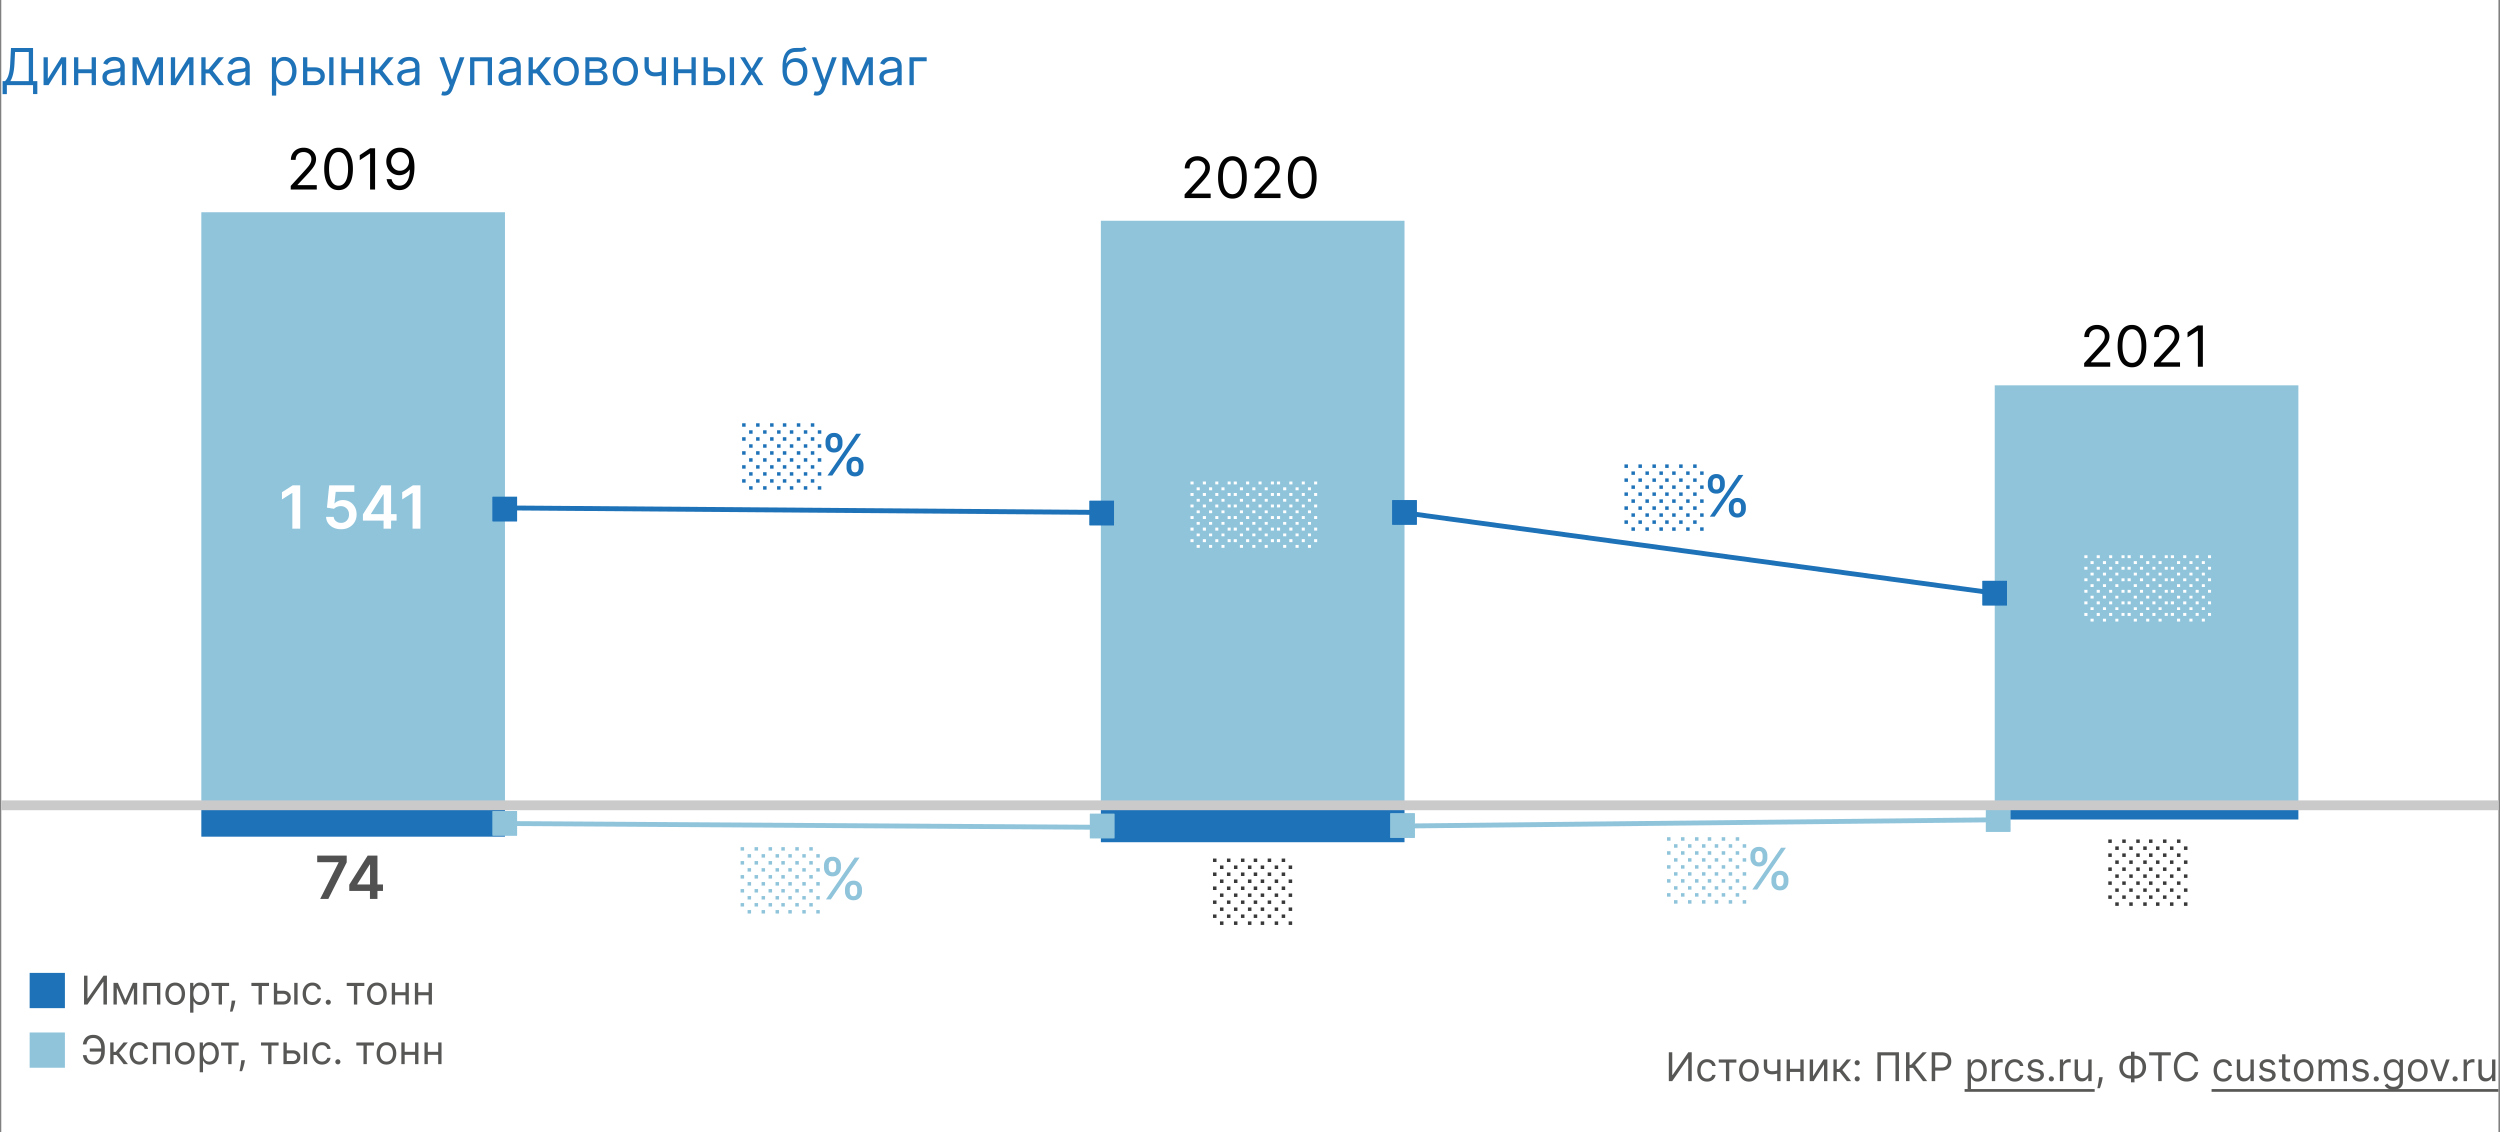
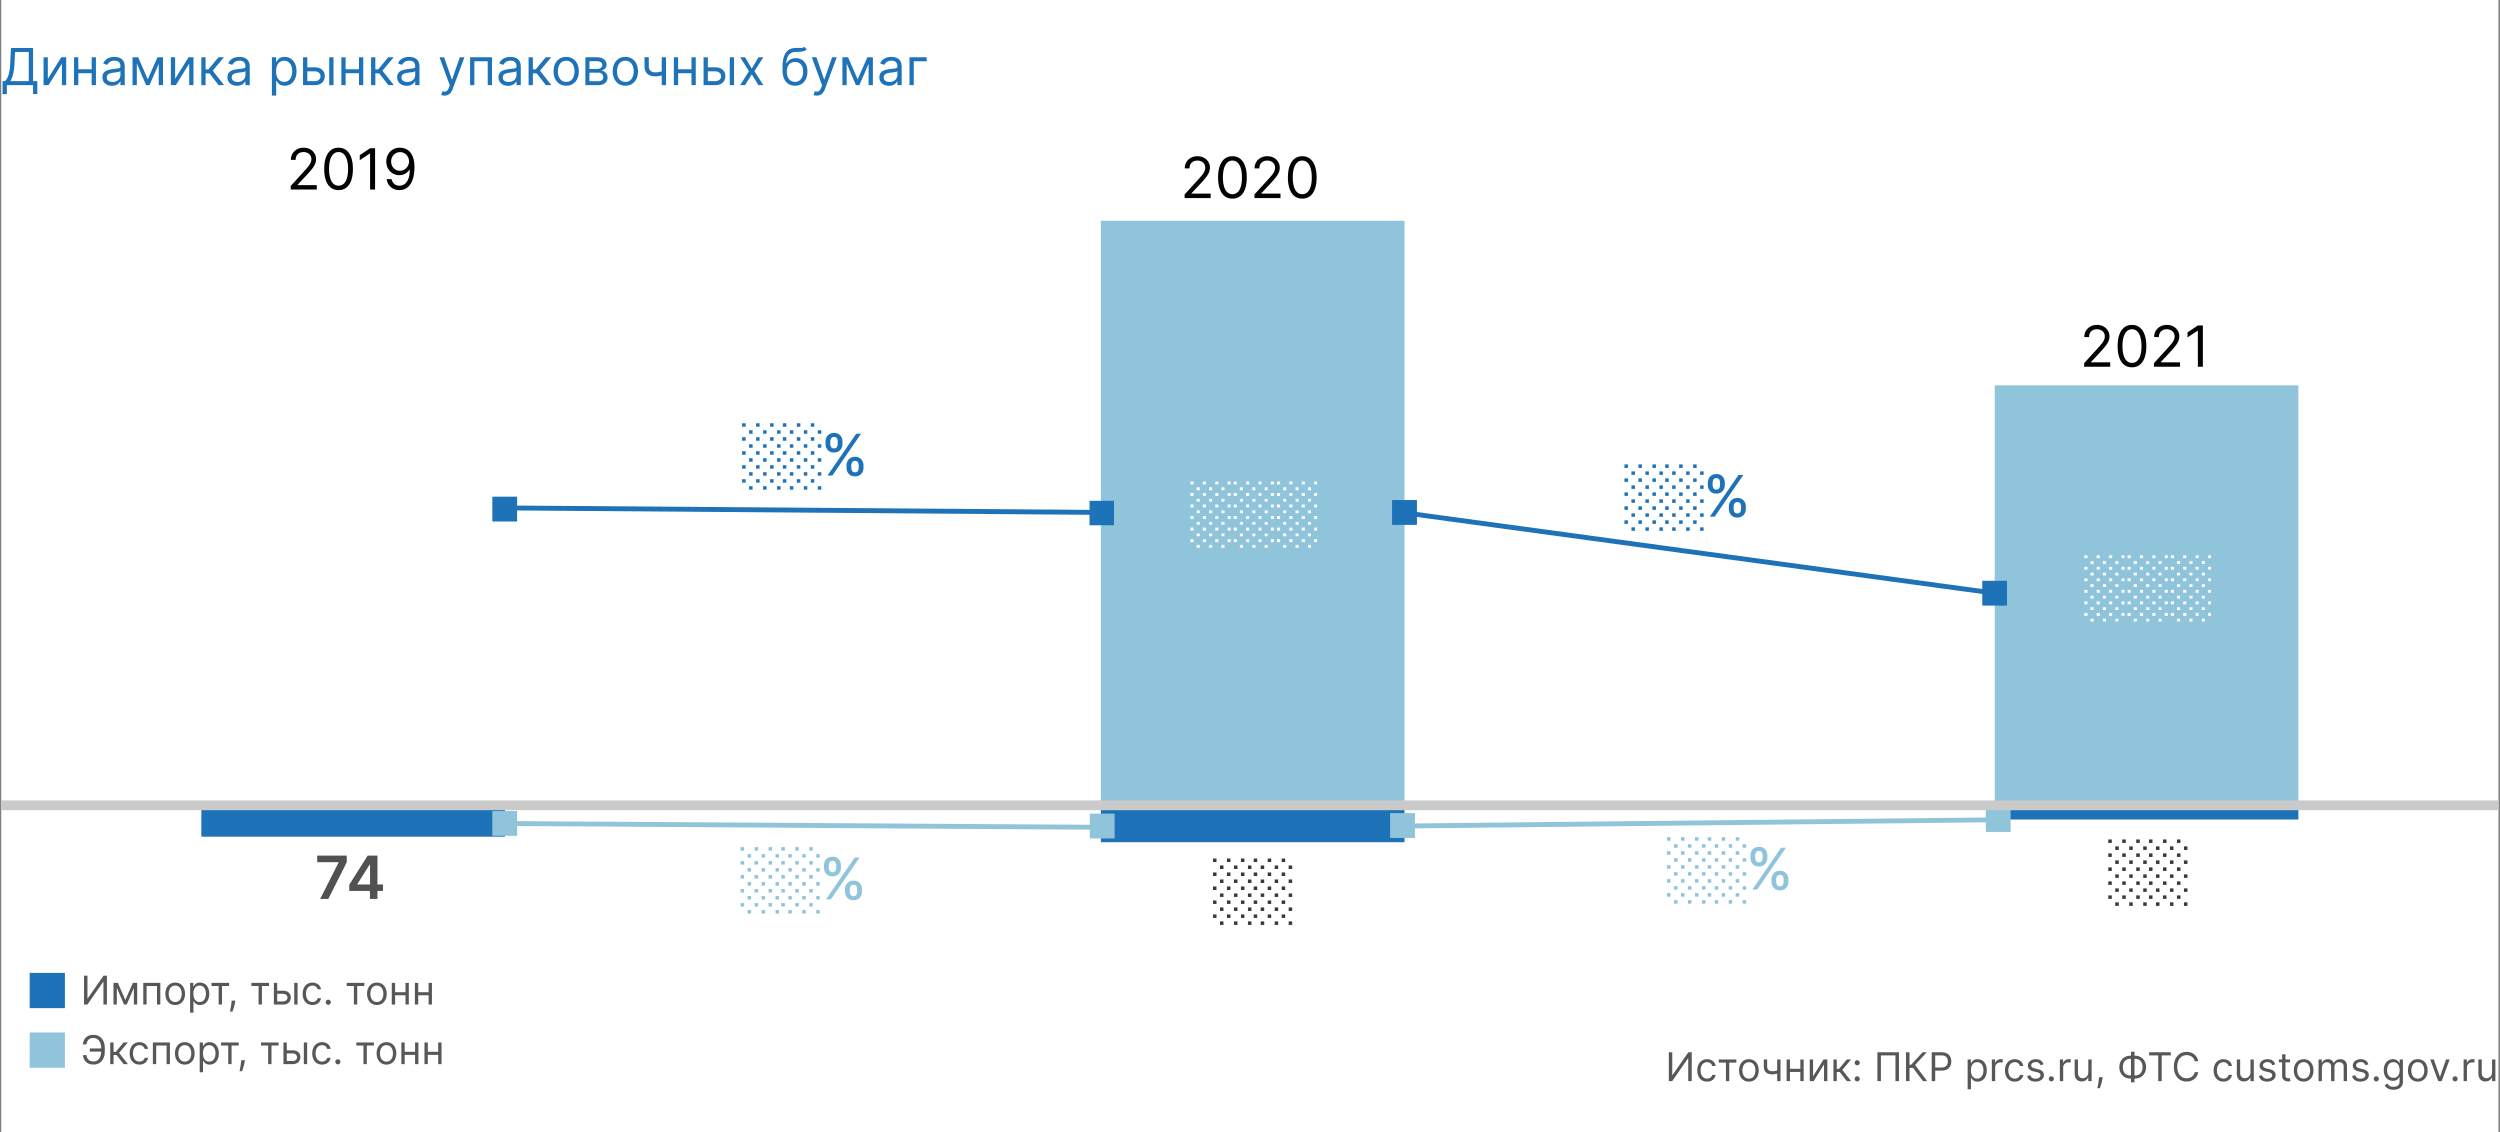
<svg xmlns="http://www.w3.org/2000/svg" fill="none" viewBox="0 0 881 399">
  <rect x="0" y="0" width="881" height="399" fill="#808080" stroke="none" />
  <g clip-path="url(#clip0_935_3943)">
    <path fill="#fff" d="M.45 0h880v399H.45z" />
    <path fill="#575756" d="M29.61 343.818h1.213v8.014h.1l5.568-8.014h1.193V354h-1.233v-7.994h-.1L30.805 354H29.61v-10.182zM44.168 352.409l2.665-6.045h1.114L44.646 354h-.955l-3.241-7.636h1.093l2.625 6.045zm-3.002-6.045V354h-1.174v-7.636h1.174zM47.17 354v-7.636h1.173V354h-1.173zM50.492 354v-7.636h6.006V354h-1.173v-6.543h-3.66V354h-1.173zM61.743 354.159c-.69 0-1.294-.164-1.815-.492a3.342 3.342 0 0 1-1.213-1.377c-.288-.59-.432-1.28-.432-2.068 0-.796.144-1.49.432-2.084a3.338 3.338 0 0 1 1.213-1.382c.52-.328 1.126-.492 1.815-.492.69 0 1.293.164 1.81.492.52.328.924.789 1.213 1.382.291.594.437 1.288.437 2.084 0 .788-.146 1.478-.437 2.068a3.296 3.296 0 0 1-1.213 1.377c-.517.328-1.12.492-1.81.492zm0-1.054c.524 0 .954-.134 1.293-.403.338-.268.588-.621.75-1.059a4.05 4.05 0 0 0 .244-1.421 4.09 4.09 0 0 0-.244-1.427 2.405 2.405 0 0 0-.75-1.069c-.339-.272-.77-.408-1.293-.408-.524 0-.955.136-1.293.408a2.405 2.405 0 0 0-.75 1.069 4.09 4.09 0 0 0-.244 1.427c0 .51.081.984.244 1.421.162.438.412.791.75 1.059.338.269.77.403 1.293.403zM66.994 356.864v-10.5h1.134v1.213h.139c.086-.133.205-.302.358-.507.156-.209.378-.395.666-.557.292-.166.686-.249 1.183-.249.643 0 1.21.161 1.7.482.491.322.874.778 1.15 1.368.274.59.412 1.286.412 2.088 0 .808-.138 1.509-.413 2.103-.275.59-.656 1.047-1.143 1.372-.488.321-1.05.482-1.686.482-.49 0-.883-.081-1.178-.244a2.182 2.182 0 0 1-.681-.561 7.516 7.516 0 0 1-.368-.527h-.1v4.037h-1.173zm1.154-6.682c0 .576.084 1.085.253 1.526.17.438.416.781.741 1.029.325.245.723.368 1.193.368.49 0 .9-.129 1.228-.388.332-.262.58-.613.746-1.054.169-.444.253-.938.253-1.481 0-.537-.082-1.021-.248-1.452a2.245 2.245 0 0 0-.74-1.029c-.33-.255-.742-.383-1.239-.383-.477 0-.878.121-1.203.363-.325.239-.57.573-.736 1.004-.165.428-.248.927-.248 1.497zM74.527 347.457v-1.093h6.205v1.093h-2.506V354h-1.173v-6.543h-2.526zM82.922 352.608l-.08.537c-.056.378-.142.782-.258 1.213-.113.431-.23.837-.353 1.218a36.74 36.74 0 0 1-.303.91h-.895l.169-.84c.07-.348.139-.738.209-1.169.073-.427.132-.865.179-1.312l.06-.557h1.272zM88.596 347.457v-1.093H94.8v1.093h-2.505V354H91.12v-6.543h-2.525zM97.526 349.128h2.188c.894 0 1.579.227 2.053.681.474.454.711 1.029.711 1.725 0 .457-.106.873-.318 1.248a2.317 2.317 0 0 1-.935.89c-.411.219-.915.328-1.511.328h-3.202v-7.636h1.173v6.542h2.028c.465 0 .846-.122 1.144-.368.298-.245.447-.56.447-.944 0-.405-.149-.734-.447-.99-.298-.255-.679-.382-1.144-.382h-2.187v-1.094zm6.165 4.872v-7.636h1.173V354h-1.173zM110.114 354.159c-.716 0-1.332-.169-1.849-.507a3.312 3.312 0 0 1-1.194-1.397c-.278-.593-.417-1.271-.417-2.033 0-.776.142-1.46.427-2.054a3.389 3.389 0 0 1 1.204-1.397c.517-.338 1.12-.507 1.809-.507.537 0 1.021.1 1.452.298.431.199.784.478 1.059.836a2.6 2.6 0 0 1 .512 1.253h-1.173c-.09-.349-.289-.657-.597-.925-.305-.272-.716-.408-1.233-.408a2.06 2.06 0 0 0-1.203.358c-.341.235-.608.568-.8.999-.189.428-.284.93-.284 1.507 0 .59.093 1.103.279 1.541.188.437.454.777.795 1.019.345.242.749.363 1.213.363.305 0 .582-.053.83-.159.249-.106.459-.259.632-.457.172-.199.295-.438.368-.716h1.173a2.72 2.72 0 0 1-.492 1.218 2.756 2.756 0 0 1-1.029.855c-.425.209-.918.313-1.482.313zM115.687 354.079a.86.86 0 0 1-.631-.263.86.86 0 0 1-.264-.631c0-.246.088-.456.264-.632a.864.864 0 0 1 .631-.263c.245 0 .456.088.632.263a.864.864 0 0 1 .263.632.93.93 0 0 1-.447.775.85.85 0 0 1-.448.119zM122.188 347.457v-1.093h6.204v1.093h-2.506V354h-1.173v-6.543h-2.525zM132.809 354.159c-.689 0-1.294-.164-1.814-.492a3.338 3.338 0 0 1-1.213-1.377c-.289-.59-.433-1.28-.433-2.068 0-.796.144-1.49.433-2.084a3.333 3.333 0 0 1 1.213-1.382c.52-.328 1.125-.492 1.814-.492.69 0 1.293.164 1.81.492.52.328.925.789 1.213 1.382.292.594.438 1.288.438 2.084 0 .788-.146 1.478-.438 2.068a3.296 3.296 0 0 1-1.213 1.377c-.517.328-1.12.492-1.81.492zm0-1.054c.524 0 .955-.134 1.293-.403.338-.268.588-.621.751-1.059.162-.437.243-.911.243-1.421a4.1 4.1 0 0 0-.243-1.427 2.411 2.411 0 0 0-.751-1.069c-.338-.272-.769-.408-1.293-.408-.523 0-.954.136-1.292.408a2.403 2.403 0 0 0-.751 1.069 4.1 4.1 0 0 0-.244 1.427c0 .51.082.984.244 1.421.162.438.413.791.751 1.059.338.269.769.403 1.292.403zM143.171 349.645v1.094h-4.215v-1.094h4.215zm-3.937-3.281V354h-1.173v-7.636h1.173zm4.832 0V354h-1.173v-7.636h1.173zM151.32 349.645v1.094h-4.216v-1.094h4.216zm-3.938-3.281V354h-1.173v-7.636h1.173zm4.833 0V354h-1.174v-7.636h1.174z" />
    <path fill="#1E72B8" d="M22.872 342.846H10.449v12.423h12.423v-12.423z" />
    <path fill="#575756" d="M35.836 369.491v1.094H31.64v-1.094h4.196zm-6.622 2.327h1.273c.109.716.35 1.266.725 1.651.375.384.975.576 1.8.576.584 0 1.07-.164 1.462-.492.394-.328.69-.762.885-1.302a5.078 5.078 0 0 0 .298-1.765v-1.134c0-.702-.111-1.321-.333-1.854-.219-.537-.535-.955-.95-1.253-.41-.302-.905-.452-1.481-.452-.504 0-.922.089-1.253.268-.331.179-.59.436-.776.771-.185.334-.311.737-.377 1.208h-1.273a4.32 4.32 0 0 1 .532-1.73 3.13 3.13 0 0 1 1.218-1.194c.524-.291 1.166-.437 1.929-.437.828 0 1.544.194 2.148.582.603.384 1.069.926 1.397 1.625.328.696.492 1.512.492 2.446v1.174c0 .934-.163 1.75-.487 2.446-.325.692-.781 1.231-1.368 1.615-.586.382-1.274.572-2.063.572-.809 0-1.481-.146-2.018-.437a3.18 3.18 0 0 1-1.238-1.193 4.395 4.395 0 0 1-.542-1.691zM38.845 375v-7.636h1.173v3.321h.776l2.744-3.321h1.512l-3.083 3.679L45.09 375h-1.511l-2.506-3.222h-1.054V375h-1.173zM49.152 375.159c-.715 0-1.332-.169-1.849-.507a3.306 3.306 0 0 1-1.193-1.397c-.279-.593-.418-1.271-.418-2.033 0-.776.143-1.46.428-2.054a3.384 3.384 0 0 1 1.203-1.397c.517-.338 1.12-.507 1.81-.507.536 0 1.02.1 1.451.298.431.199.784.478 1.06.836.274.358.445.775.511 1.253h-1.173c-.09-.348-.288-.657-.597-.925-.304-.272-.715-.408-1.233-.408-.457 0-.858.119-1.203.358-.341.235-.608.569-.8.999-.189.428-.284.93-.284 1.507 0 .59.093 1.103.279 1.541.189.437.454.777.795 1.019.345.242.75.363 1.213.363.305 0 .582-.053.83-.159.25-.106.46-.259.632-.457.172-.199.295-.438.368-.716h1.173c-.066.45-.23.856-.492 1.218a2.749 2.749 0 0 1-1.029.855c-.424.209-.918.313-1.482.313zM53.87 375v-7.636h6.006V375h-1.173v-6.543h-3.66V375h-1.172zM65.121 375.159c-.69 0-1.294-.164-1.814-.492a3.342 3.342 0 0 1-1.214-1.377c-.288-.59-.432-1.28-.432-2.068 0-.796.144-1.49.432-2.084a3.337 3.337 0 0 1 1.214-1.382c.52-.328 1.125-.492 1.814-.492.69 0 1.293.164 1.81.492.52.328.925.789 1.213 1.382.292.594.437 1.288.437 2.084 0 .788-.145 1.478-.437 2.068a3.296 3.296 0 0 1-1.213 1.377c-.517.328-1.12.492-1.81.492zm0-1.054c.524 0 .955-.134 1.293-.403.338-.268.588-.621.75-1.059a4.05 4.05 0 0 0 .244-1.421c0-.511-.081-.986-.243-1.427a2.405 2.405 0 0 0-.751-1.069c-.338-.272-.77-.408-1.293-.408-.523 0-.954.136-1.292.408a2.405 2.405 0 0 0-.751 1.069 4.095 4.095 0 0 0-.244 1.427c0 .51.081.984.244 1.421.162.438.412.791.75 1.059.339.269.77.403 1.293.403zM70.372 377.864v-10.5h1.134v1.213h.14c.085-.133.205-.302.357-.507a2.09 2.09 0 0 1 .666-.557c.292-.166.686-.249 1.184-.249.643 0 1.21.161 1.7.482.49.322.873.778 1.148 1.368.275.59.413 1.286.413 2.088 0 .808-.138 1.509-.413 2.103-.275.59-.656 1.047-1.143 1.372-.487.321-1.05.482-1.686.482-.49 0-.883-.081-1.178-.244a2.182 2.182 0 0 1-.68-.561 7.516 7.516 0 0 1-.369-.527h-.1v4.037h-1.173zm1.154-6.682c0 .577.084 1.085.253 1.526.17.438.416.781.741 1.029.325.245.723.368 1.193.368.49 0 .9-.129 1.228-.388.332-.262.58-.613.746-1.054.17-.444.254-.938.254-1.481a4.02 4.02 0 0 0-.249-1.452 2.245 2.245 0 0 0-.74-1.029c-.329-.255-.742-.383-1.239-.383-.477 0-.878.121-1.203.363-.325.239-.57.573-.736 1.004-.165.428-.248.927-.248 1.497zM77.906 368.457v-1.093h6.204v1.093h-2.505V375H80.43v-6.543h-2.525zM86.3 373.608l-.08.537c-.056.378-.142.782-.258 1.213-.113.431-.23.837-.353 1.218a36.74 36.74 0 0 1-.303.91h-.895l.169-.84c.07-.348.14-.738.209-1.169.073-.427.132-.865.179-1.312l.06-.557H86.3zM91.974 368.457v-1.093h6.204v1.093h-2.505V375H94.5v-6.543h-2.526zM100.904 370.128h2.188c.895 0 1.579.227 2.053.681.474.454.711 1.029.711 1.725 0 .457-.106.873-.318 1.248a2.31 2.31 0 0 1-.935.89c-.411.219-.915.328-1.511.328H99.89v-7.636h1.173v6.542h2.029c.464 0 .845-.122 1.143-.368.298-.245.448-.56.448-.944 0-.405-.15-.734-.448-.99-.298-.255-.679-.382-1.143-.382h-2.188v-1.094zm6.165 4.872v-7.636h1.173V375h-1.173zM113.492 375.159c-.716 0-1.332-.169-1.849-.507a3.303 3.303 0 0 1-1.193-1.397c-.279-.593-.418-1.271-.418-2.033 0-.776.143-1.46.428-2.054a3.38 3.38 0 0 1 1.203-1.397c.517-.338 1.12-.507 1.809-.507.537 0 1.021.1 1.452.298.431.199.784.478 1.059.836a2.6 2.6 0 0 1 .512 1.253h-1.173a1.824 1.824 0 0 0-.597-.925c-.305-.272-.716-.408-1.233-.408a2.06 2.06 0 0 0-1.203.358c-.341.235-.608.569-.8.999-.189.428-.284.93-.284 1.507 0 .59.093 1.103.279 1.541.189.437.454.777.795 1.019.345.242.749.363 1.213.363.305 0 .582-.053.831-.159.248-.106.459-.259.631-.457.172-.199.295-.438.368-.716h1.173a2.72 2.72 0 0 1-.492 1.218 2.756 2.756 0 0 1-1.029.855c-.424.209-.918.313-1.482.313zM119.065 375.08a.86.86 0 0 1-.631-.264.86.86 0 0 1-.263-.631.86.86 0 0 1 .263-.632.864.864 0 0 1 .631-.263c.246 0 .456.088.632.263a.864.864 0 0 1 .263.632.93.93 0 0 1-.447.775.851.851 0 0 1-.448.12zM125.566 368.457v-1.093h6.204v1.093h-2.505V375h-1.174v-6.543h-2.525zM136.188 375.159c-.69 0-1.295-.164-1.815-.492a3.345 3.345 0 0 1-1.213-1.377c-.288-.59-.433-1.28-.433-2.068 0-.796.145-1.49.433-2.084.292-.593.696-1.054 1.213-1.382.52-.328 1.125-.492 1.815-.492.689 0 1.292.164 1.809.492.521.328.925.789 1.213 1.382.292.594.438 1.288.438 2.084 0 .788-.146 1.478-.438 2.068a3.29 3.29 0 0 1-1.213 1.377c-.517.328-1.12.492-1.809.492zm0-1.054c.523 0 .954-.134 1.292-.403.338-.268.589-.621.751-1.059.162-.437.244-.911.244-1.421 0-.511-.082-.986-.244-1.427a2.403 2.403 0 0 0-.751-1.069c-.338-.272-.769-.408-1.292-.408-.524 0-.955.136-1.293.408a2.411 2.411 0 0 0-.751 1.069 4.104 4.104 0 0 0-.243 1.427c0 .51.081.984.243 1.421.163.438.413.791.751 1.059.338.269.769.403 1.293.403zM146.55 370.645v1.094h-4.216v-1.094h4.216zm-3.938-3.281V375h-1.173v-7.636h1.173zm4.833 0V375h-1.174v-7.636h1.174zM154.698 370.645v1.094h-4.216v-1.094h4.216zm-3.937-3.281V375h-1.174v-7.636h1.174zm4.832 0V375h-1.173v-7.636h1.173z" />
    <path fill="#8FC4DB" d="M22.872 363.849H10.449v12.423h12.423v-12.423zM494.949 283.795h-107v-206h107v206z" />
    <path fill="#1E72B8" d="M392.576 176.481h-8.627v8.627h8.627v-8.627z" />
-     <path fill="#1E72B8" fill-rule="evenodd" d="M390.851 178.207h-5.176v5.176h5.176v-5.176zm1.725-1.726v8.627h-8.627v-8.627h8.627z" clip-rule="evenodd" />
    <path fill="#1E72B8" d="M499.263 176.267h-8.627v8.627h8.627v-8.627z" />
    <path fill="#1E72B8" fill-rule="evenodd" d="M497.537 177.992h-5.176v5.176h5.176v-5.176zm1.726-1.725v8.627h-8.627v-8.627h8.627zM388.166 181.443l-210.387-1.59.013-1.725 210.387 1.589-.013 1.726z" clip-rule="evenodd" />
    <path fill="#1E72B8" fill-rule="evenodd" d="M703.035 209.927l-207.989-28.328.233-1.71 207.988 28.328-.232 1.71z" clip-rule="evenodd" />
    <path fill="#1E72B8" d="M177.949 294.849h-107v-10h107v10z" />
    <path fill="#8FC4DB" d="M182.21 285.836h-8.627v8.627h8.627v-8.627z" />
    <path fill="#8FC4DB" fill-rule="evenodd" d="M180.485 287.561h-5.176v5.176h5.176v-5.176zm1.725-1.725v8.627h-8.627v-8.627h8.627z" clip-rule="evenodd" />
    <path fill="#1E72B8" d="M494.949 296.795h-107v-13h107v13z" />
    <path fill="#8FC4DB" d="M392.708 286.775h-8.627v8.627h8.627v-8.627z" />
    <path fill="#8FC4DB" fill-rule="evenodd" d="M390.983 288.501h-5.177v5.176h5.177v-5.176zm1.725-1.726v8.627h-8.627v-8.627h8.627z" clip-rule="evenodd" />
    <path fill="#8FC4DB" d="M498.576 286.616h-8.627v8.627h8.627v-8.627z" />
    <path fill="#8FC4DB" fill-rule="evenodd" d="M496.851 288.341h-5.176v5.176h5.176v-5.176zm1.725-1.725v8.627h-8.627v-8.627h8.627z" clip-rule="evenodd" />
    <path fill="#1E72B8" d="M809.949 288.795h-107v-5h107v5z" />
    <path fill="#8FC4DB" d="M708.455 284.481h-8.627v8.627h8.627v-8.627z" />
    <path fill="#8FC4DB" fill-rule="evenodd" d="M706.729 286.207h-5.176v5.176h5.176v-5.176zm1.726-1.726v8.627h-8.627v-8.627h8.627z" clip-rule="evenodd" />
    <path fill="#1E72B8" d="M.91 33.17v-4.576h.843c.29-.265.563-.637.818-1.119.26-.486.48-1.133.659-1.943.183-.814.304-1.847.364-3.1l.281-5.523h7.773v11.685h1.509v4.55h-1.509V30h-9.23v3.17H.909zm2.735-4.576h6.495V18.315H5.306l-.204 4.117c-.052.954-.141 1.82-.269 2.595a13.327 13.327 0 0 1-.492 2.052 7.072 7.072 0 0 1-.697 1.515zM16.856 27.776l4.73-7.594h1.739V30h-1.509v-7.594L17.112 30h-1.764v-9.818h1.508v7.594zM32.659 24.4v1.407h-5.42V24.4h5.42zm-5.063-4.218V30h-1.508v-9.818h1.508zm6.213 0V30h-1.508v-9.818h1.508zM39.453 30.23a3.99 3.99 0 0 1-1.693-.351 2.907 2.907 0 0 1-1.209-1.03c-.298-.451-.447-.997-.447-1.636 0-.562.11-1.018.332-1.368.222-.354.518-.63.889-.83.37-.201.78-.35 1.227-.448.452-.102.906-.183 1.362-.243.596-.077 1.08-.134 1.45-.173.376-.042.648-.113.819-.21.175-.099.262-.27.262-.512v-.051c0-.63-.173-1.12-.518-1.47-.34-.35-.858-.524-1.553-.524-.72 0-1.285.157-1.694.473-.41.315-.697.652-.863 1.01l-1.432-.512c.256-.596.597-1.061 1.023-1.393.43-.337.9-.571 1.406-.703a5.84 5.84 0 0 1 1.509-.205c.315 0 .677.038 1.086.115.414.072.812.224 1.196.454.388.23.71.577.965 1.042.256.464.383 1.086.383 1.866V30h-1.508v-1.33h-.077a2.655 2.655 0 0 1-.511.684c-.239.243-.556.45-.953.62-.396.17-.88.256-1.45.256zm.23-1.355c.597 0 1.1-.117 1.51-.352a2.393 2.393 0 0 0 1.252-2.077v-1.38c-.064.076-.205.146-.422.21-.213.06-.46.113-.741.16a33.842 33.842 0 0 1-1.445.192 5.773 5.773 0 0 0-1.1.25c-.336.11-.609.278-.818.504-.204.222-.306.524-.306.908 0 .524.193.92.581 1.189.392.264.889.396 1.49.396zM52.076 27.954l3.426-7.772h1.432L52.69 30h-1.227l-4.168-9.818H48.7l3.375 7.773zm-3.86-7.772V30h-1.51v-9.818h1.51zM55.935 30v-9.818h1.51V30h-1.51zM61.715 27.776l4.73-7.594h1.74V30h-1.51v-7.594L61.972 30h-1.764v-9.818h1.508v7.594zM70.947 30v-9.818h1.509v4.27h.997l3.528-4.27h1.943l-3.963 4.73L78.975 30h-1.943l-3.221-4.142h-1.355V30h-1.509zM83.504 30.23a3.991 3.991 0 0 1-1.694-.351 2.907 2.907 0 0 1-1.208-1.03c-.298-.451-.447-.997-.447-1.636 0-.562.11-1.018.332-1.368.222-.354.518-.63.889-.83.37-.201.78-.35 1.227-.448.452-.102.906-.183 1.362-.243.596-.077 1.08-.134 1.45-.173.375-.042.648-.113.819-.21.174-.099.262-.27.262-.512v-.051c0-.63-.173-1.12-.518-1.47-.341-.35-.859-.524-1.553-.524-.72 0-1.285.157-1.694.473-.41.315-.697.652-.863 1.01l-1.432-.512c.256-.596.597-1.061 1.023-1.393.43-.337.899-.571 1.406-.703a5.841 5.841 0 0 1 1.509-.205c.315 0 .677.038 1.086.115.414.072.812.224 1.196.454.387.23.709.577.965 1.042.255.464.383 1.086.383 1.866V30h-1.508v-1.33h-.077a2.656 2.656 0 0 1-.511.684c-.239.243-.556.45-.953.62-.396.17-.88.256-1.45.256zm.23-1.355c.597 0 1.1-.117 1.509-.352a2.393 2.393 0 0 0 1.253-2.077v-1.38c-.064.076-.205.146-.422.21-.213.06-.46.113-.742.16a33.842 33.842 0 0 1-1.444.192 5.772 5.772 0 0 0-1.1.25c-.336.11-.609.278-.818.504-.204.222-.307.524-.307.908 0 .524.194.92.582 1.189.392.264.888.396 1.49.396zM95.82 33.682v-13.5h1.458v1.56h.178c.111-.171.265-.388.46-.652.201-.269.487-.508.857-.716.375-.213.882-.32 1.522-.32.826 0 1.555.207 2.186.62.63.413 1.122 1 1.476 1.758.354.758.531 1.653.531 2.684 0 1.04-.177 1.942-.531 2.704-.354.759-.844 1.347-1.47 1.764-.626.414-1.349.62-2.167.62-.63 0-1.135-.104-1.515-.313-.38-.213-.671-.453-.876-.722a9.646 9.646 0 0 1-.472-.678h-.128v5.19H95.82zm1.483-8.591c0 .741.109 1.395.326 1.962.217.563.535 1.004.953 1.323.417.316.928.473 1.534.473.63 0 1.157-.166 1.578-.498.427-.337.746-.788.959-1.355.218-.571.326-1.206.326-1.905 0-.69-.106-1.313-.319-1.867-.209-.558-.527-.999-.953-1.323-.422-.328-.952-.492-1.591-.492-.614 0-1.13.156-1.547.467-.418.306-.733.737-.946 1.29-.213.55-.32 1.192-.32 1.925zM108.093 23.736h2.812c1.151 0 2.031.292 2.64.875.61.584.914 1.324.914 2.218 0 .589-.136 1.123-.409 1.605a2.971 2.971 0 0 1-1.201 1.144c-.529.281-1.177.422-1.944.422h-4.116v-9.818h1.508v8.412h2.608c.597 0 1.087-.158 1.471-.473.383-.316.575-.72.575-1.215 0-.52-.192-.944-.575-1.272-.384-.328-.874-.492-1.471-.492h-2.812v-1.406zM116.019 30v-9.818h1.508V30h-1.508zM126.86 24.4v1.407h-5.421V24.4h5.421zm-5.063-4.218V30h-1.508v-9.818h1.508zm6.213 0V30h-1.508v-9.818h1.508zM130.765 30v-9.818h1.509v4.27h.997l3.529-4.27h1.943l-3.963 4.73L138.794 30h-1.943l-3.222-4.142h-1.355V30h-1.509zM143.323 30.23a3.988 3.988 0 0 1-1.694-.351 2.906 2.906 0 0 1-1.208-1.03c-.299-.451-.448-.997-.448-1.636 0-.562.111-1.018.333-1.368.221-.354.517-.63.888-.83.371-.201.78-.35 1.227-.448.452-.102.906-.183 1.362-.243.596-.077 1.08-.134 1.451-.173.375-.042.648-.113.818-.21.175-.099.262-.27.262-.512v-.051c0-.63-.173-1.12-.518-1.47-.341-.35-.858-.524-1.553-.524-.72 0-1.285.157-1.694.473-.409.315-.697.652-.863 1.01l-1.432-.512c.256-.596.597-1.061 1.023-1.393a3.838 3.838 0 0 1 1.406-.703 5.85 5.85 0 0 1 1.509-.205c.315 0 .677.038 1.087.115.413.072.811.224 1.195.454.388.23.709.577.965 1.042.256.464.384 1.086.384 1.866V30h-1.509v-1.33h-.077a2.64 2.64 0 0 1-.511.684c-.239.243-.556.45-.952.62-.397.17-.88.256-1.451.256zm.23-1.355c.596 0 1.099-.117 1.508-.352.414-.234.725-.537.933-.907.214-.371.32-.76.32-1.17v-1.38c-.064.076-.204.146-.422.21-.213.06-.46.113-.741.16a34 34 0 0 1-1.445.192 5.77 5.77 0 0 0-1.099.25c-.337.11-.61.278-.818.504-.205.222-.307.524-.307.908 0 .524.194.92.581 1.189.392.264.889.396 1.49.396zM156.61 33.682c-.256 0-.484-.022-.684-.064a1.792 1.792 0 0 1-.415-.115l.383-1.33c.367.094.691.128.972.103.281-.026.53-.152.748-.378.221-.221.424-.581.607-1.08l.281-.767-3.631-9.87h1.637l2.71 7.825h.102l2.711-7.824h1.636l-4.168 11.25c-.187.507-.419.927-.696 1.26a2.61 2.61 0 0 1-.966.747 2.973 2.973 0 0 1-1.227.243zM165.658 30v-9.818h7.722V30h-1.509v-8.412h-4.704V30h-1.509zM179.024 30.23a3.991 3.991 0 0 1-1.694-.351 2.906 2.906 0 0 1-1.208-1.03c-.298-.451-.448-.997-.448-1.636 0-.562.111-1.018.333-1.368.221-.354.517-.63.888-.83.371-.201.78-.35 1.227-.448.452-.102.906-.183 1.362-.243.597-.077 1.08-.134 1.451-.173.375-.042.648-.113.818-.21.175-.099.262-.27.262-.512v-.051c0-.63-.172-1.12-.518-1.47-.34-.35-.858-.524-1.553-.524-.72 0-1.285.157-1.694.473-.409.315-.696.652-.863 1.01l-1.431-.512c.255-.596.596-1.061 1.022-1.393a3.834 3.834 0 0 1 1.407-.703 5.837 5.837 0 0 1 1.508-.205c.315 0 .678.038 1.087.115.413.072.812.224 1.195.454.388.23.71.577.965 1.042.256.464.384 1.086.384 1.866V30h-1.509v-1.33h-.076a2.67 2.67 0 0 1-.512.684c-.238.243-.556.45-.952.62-.397.17-.88.256-1.451.256zm.23-1.355c.596 0 1.099-.117 1.508-.352a2.392 2.392 0 0 0 1.253-2.077v-1.38c-.064.076-.204.146-.422.21-.213.06-.46.113-.741.16a34 34 0 0 1-1.445.192 5.77 5.77 0 0 0-1.099.25c-.337.11-.61.278-.818.504-.205.222-.307.524-.307.908 0 .524.194.92.582 1.189.392.264.888.396 1.489.396zM186.277 30v-9.818h1.509v4.27h.997l3.528-4.27h1.943l-3.963 4.73L194.306 30h-1.944l-3.221-4.142h-1.355V30h-1.509zM199.529 30.204c-.886 0-1.664-.21-2.333-.632-.664-.422-1.184-1.012-1.559-1.77-.371-.76-.556-1.646-.556-2.66 0-1.023.185-1.915.556-2.678.375-.763.895-1.355 1.559-1.777.669-.422 1.447-.633 2.333-.633.887 0 1.662.21 2.327.633.669.422 1.189 1.014 1.56 1.777.375.763.562 1.655.562 2.678 0 1.014-.187 1.9-.562 2.66-.371.758-.891 1.348-1.56 1.77-.665.422-1.44.633-2.327.633zm0-1.355c.674 0 1.228-.172 1.662-.517.435-.346.757-.8.966-1.362a5.231 5.231 0 0 0 .313-1.828c0-.656-.105-1.268-.313-1.834a3.093 3.093 0 0 0-.966-1.375c-.434-.35-.988-.524-1.662-.524-.673 0-1.227.175-1.661.524-.435.35-.757.808-.966 1.375a5.285 5.285 0 0 0-.313 1.834c0 .656.105 1.266.313 1.828.209.563.531 1.017.966 1.362.434.345.988.517 1.661.517zM206.281 30v-9.818h4.014c1.057 0 1.897.239 2.519.716.622.477.933 1.108.933 1.892 0 .596-.177 1.059-.531 1.387-.353.324-.807.543-1.361.658.362.051.714.18 1.055.384.345.204.63.485.856.843.226.354.339.789.339 1.304 0 .503-.128.953-.384 1.35-.255.395-.622.709-1.099.939-.477.23-1.048.345-1.713.345h-4.628zm1.432-1.38h3.196c.52 0 .927-.124 1.221-.371.294-.248.441-.584.441-1.01 0-.508-.147-.906-.441-1.196-.294-.294-.701-.44-1.221-.44h-3.196v3.016zm0-4.322h2.582c.405 0 .752-.055 1.042-.166a1.47 1.47 0 0 0 .665-.486 1.23 1.23 0 0 0 .236-.754c0-.413-.172-.737-.517-.971-.345-.24-.821-.358-1.426-.358h-2.582v2.735zM220.377 30.204c-.886 0-1.664-.21-2.333-.632-.665-.422-1.185-1.012-1.56-1.77-.37-.76-.556-1.646-.556-2.66 0-1.023.186-1.915.556-2.678.375-.763.895-1.355 1.56-1.777.669-.422 1.447-.633 2.333-.633.886 0 1.662.21 2.327.633.669.422 1.189 1.014 1.559 1.777.375.763.563 1.655.563 2.678 0 1.014-.188 1.9-.563 2.66-.37.758-.89 1.348-1.559 1.77-.665.422-1.441.633-2.327.633zm0-1.355c.673 0 1.227-.172 1.662-.517.435-.346.756-.8.965-1.362a5.208 5.208 0 0 0 .313-1.828c0-.656-.104-1.268-.313-1.834a3.091 3.091 0 0 0-.965-1.375c-.435-.35-.989-.524-1.662-.524-.673 0-1.227.175-1.662.524-.434.35-.756.808-.965 1.375a5.261 5.261 0 0 0-.313 1.834c0 .656.104 1.266.313 1.828.209.563.531 1.017.965 1.362.435.345.989.517 1.662.517zM234.697 20.182V30h-1.509v-9.818h1.509zm-.588 4.679v1.406c-.341.128-.68.24-1.017.339-.336.094-.69.168-1.061.223a8.94 8.94 0 0 1-1.22.077c-1.113 0-2.005-.3-2.679-.901-.669-.6-1.003-1.502-1.003-2.704v-3.145h1.508v3.145c0 .503.096.916.288 1.24.192.324.452.565.78.723.328.157.696.236 1.106.236.639 0 1.216-.058 1.732-.173.52-.119 1.042-.274 1.566-.466zM244.036 24.4v1.407h-5.421V24.4h5.421zm-5.063-4.218V30h-1.508v-9.818h1.508zm6.213 0V30h-1.508v-9.818h1.508zM249.245 23.736h2.813c1.15 0 2.03.292 2.64.875.609.584.914 1.324.914 2.218 0 .589-.137 1.123-.409 1.605-.273.477-.674.859-1.202 1.144-.529.281-1.176.422-1.943.422h-4.117v-9.818h1.509v8.412h2.608c.596 0 1.086-.158 1.47-.473.383-.316.575-.72.575-1.215 0-.52-.192-.944-.575-1.272-.384-.328-.874-.492-1.47-.492h-2.813v-1.406zM257.171 30v-9.818h1.509V30h-1.509zM262.566 20.182l2.352 4.014 2.353-4.014h1.738l-3.17 4.909 3.17 4.909h-1.738l-2.353-3.81-2.352 3.81h-1.738l3.119-4.91-3.119-4.908h1.738zM283.511 16.5l.767.92a2.46 2.46 0 0 1-1.035.608 5.783 5.783 0 0 1-1.33.21c-.494.026-1.044.052-1.649.077-.682.026-1.246.192-1.694.499-.447.307-.792.75-1.035 1.33-.243.579-.399 1.29-.467 2.134h.128c.332-.613.793-1.065 1.381-1.355a4.22 4.22 0 0 1 1.892-.434c.767 0 1.457.179 2.071.537.613.358 1.099.888 1.457 1.591.358.703.537 1.57.537 2.602 0 1.027-.183 1.913-.55 2.659-.362.746-.871 1.32-1.527 1.726-.652.4-1.417.6-2.295.6-.878 0-1.647-.206-2.308-.62-.66-.417-1.174-1.035-1.54-1.853-.367-.823-.55-1.839-.55-3.05v-1.047c0-2.187.371-3.844 1.112-4.974.746-1.129 1.867-1.713 3.363-1.75.528-.018.999-.022 1.412-.014.414.009.774-.01 1.081-.057.306-.047.566-.16.779-.339zm-3.349 12.35c.592 0 1.101-.15 1.528-.448.43-.298.76-.718.99-1.26.23-.545.346-1.186.346-1.923 0-.716-.118-1.326-.352-1.828-.23-.503-.56-.887-.991-1.15-.43-.265-.946-.397-1.547-.397a2.98 2.98 0 0 0-1.182.223c-.35.15-.648.37-.895.659-.247.29-.439.643-.575 1.06a4.998 4.998 0 0 0-.211 1.433c0 1.1.258 1.98.773 2.64.516.66 1.221.99 2.116.99zM287.813 33.682c-.256 0-.483-.022-.684-.064a1.792 1.792 0 0 1-.415-.115l.383-1.33c.367.094.691.128.972.103.281-.026.53-.152.748-.378.221-.221.424-.581.607-1.08l.281-.767-3.63-9.87h1.636l2.71 7.825h.102l2.711-7.824h1.636l-4.168 11.25c-.187.507-.419.927-.696 1.26a2.61 2.61 0 0 1-.966.747 2.973 2.973 0 0 1-1.227.243zM302.23 27.954l3.427-7.772h1.431L302.844 30h-1.227l-4.168-9.818h1.406l3.375 7.773zm-3.86-7.772V30h-1.509v-9.818h1.509zM306.091 30v-9.818h1.509V30h-1.509zM313.25 30.23a3.995 3.995 0 0 1-1.694-.351 2.912 2.912 0 0 1-1.208-1.03c-.298-.451-.447-.997-.447-1.636 0-.562.111-1.018.332-1.368.222-.354.518-.63.889-.83.371-.201.78-.35 1.227-.448.452-.102.906-.183 1.362-.243.596-.077 1.08-.134 1.451-.173.375-.042.647-.113.818-.21.174-.099.262-.27.262-.512v-.051c0-.63-.173-1.12-.518-1.47-.341-.35-.859-.524-1.553-.524-.72 0-1.285.157-1.694.473-.409.315-.697.652-.863 1.01l-1.432-.512c.256-.596.597-1.061 1.023-1.393a3.83 3.83 0 0 1 1.406-.703 5.839 5.839 0 0 1 1.509-.205c.315 0 .677.038 1.086.115.414.072.812.224 1.196.454.387.23.709.577.965 1.042.255.464.383 1.086.383 1.866V30h-1.508v-1.33h-.077c-.102.213-.273.441-.511.684-.239.243-.556.45-.953.62-.396.17-.88.256-1.451.256zm.23-1.355c.597 0 1.1-.117 1.509-.352a2.396 2.396 0 0 0 1.253-2.077v-1.38c-.064.076-.205.146-.422.21-.213.06-.46.113-.742.16a33.93 33.93 0 0 1-1.444.192 5.78 5.78 0 0 0-1.1.25 1.9 1.9 0 0 0-.818.504c-.204.222-.307.524-.307.908 0 .524.194.92.582 1.189.392.264.889.396 1.489.396zM326.563 20.182v1.406h-4.551V30h-1.508v-9.818h6.059z" />
    <path fill="#575756" d="M588.092 370.818h1.213v8.014h.1l5.568-8.014h1.193V381h-1.233v-7.994h-.099L589.285 381h-1.193v-10.182zM601.576 381.159c-.715 0-1.332-.169-1.849-.507a3.303 3.303 0 0 1-1.193-1.397c-.279-.593-.418-1.271-.418-2.033 0-.776.143-1.46.428-2.054a3.38 3.38 0 0 1 1.203-1.397c.517-.338 1.12-.507 1.81-.507.537 0 1.02.1 1.451.298.431.199.784.478 1.059.836a2.6 2.6 0 0 1 .512 1.253h-1.173c-.089-.348-.288-.657-.597-.925-.304-.272-.715-.408-1.233-.408a2.06 2.06 0 0 0-1.203.358c-.341.235-.608.569-.8.999-.189.428-.283.93-.283 1.507 0 .59.092 1.103.278 1.541.189.437.454.777.795 1.019.345.242.749.363 1.213.363.305 0 .582-.053.831-.159.248-.106.459-.259.631-.457.172-.199.295-.438.368-.716h1.173a2.72 2.72 0 0 1-.492 1.218 2.74 2.74 0 0 1-1.029.855c-.424.209-.918.313-1.482.313zM605.693 374.457v-1.093h6.205v1.093h-2.506V381h-1.173v-6.543h-2.526zM616.315 381.159c-.69 0-1.295-.164-1.815-.492a3.345 3.345 0 0 1-1.213-1.377c-.288-.59-.432-1.28-.432-2.068 0-.796.144-1.49.432-2.084.292-.593.696-1.054 1.213-1.382.52-.328 1.125-.492 1.815-.492.689 0 1.292.164 1.809.492.521.328.925.789 1.213 1.382.292.594.438 1.288.438 2.084 0 .788-.146 1.478-.438 2.068a3.29 3.29 0 0 1-1.213 1.377c-.517.328-1.12.492-1.809.492zm0-1.054c.523 0 .954-.134 1.292-.403.338-.268.589-.621.751-1.059.162-.437.244-.911.244-1.421 0-.511-.082-.986-.244-1.427a2.403 2.403 0 0 0-.751-1.069c-.338-.272-.769-.408-1.292-.408-.524 0-.955.136-1.293.408a2.411 2.411 0 0 0-.751 1.069 4.104 4.104 0 0 0-.243 1.427c0 .51.081.984.243 1.421.163.438.413.791.751 1.059.338.269.769.403 1.293.403zM627.452 373.364V381h-1.173v-7.636h1.173zm-.457 3.639v1.094c-.265.099-.529.187-.791.263a6.75 6.75 0 0 1-.825.174c-.288.04-.605.06-.949.06-.865 0-1.56-.234-2.083-.701-.521-.468-.781-1.169-.781-2.103v-2.446h1.173v2.446c0 .391.075.712.224.964.149.252.351.439.607.562.255.123.541.184.86.184.497 0 .946-.045 1.347-.134.404-.093.81-.214 1.218-.363zM634.716 376.645v1.094H630.5v-1.094h4.216zm-3.938-3.281V381h-1.173v-7.636h1.173zm4.833 0V381h-1.174v-7.636h1.174zM638.927 379.27l3.679-5.906h1.352V381h-1.173v-5.906L639.126 381h-1.372v-7.636h1.173v5.906zM646.107 381v-7.636h1.173v3.321h.776l2.744-3.321h1.512l-3.083 3.679 3.122 3.957h-1.511l-2.506-3.222h-1.054V381h-1.173zM654.482 381.08a.861.861 0 0 1-.632-.264.864.864 0 0 1-.263-.631c0-.246.088-.456.263-.632a.864.864 0 0 1 .632-.263c.245 0 .455.088.631.263a.861.861 0 0 1 .264.632.842.842 0 0 1-.125.447.923.923 0 0 1-.323.328.848.848 0 0 1-.447.12zm0-5.668a.861.861 0 0 1-.632-.264.862.862 0 0 1-.263-.631c0-.245.088-.456.263-.631a.861.861 0 0 1 .632-.264.86.86 0 0 1 .631.264.859.859 0 0 1 .264.631.84.84 0 0 1-.125.447.925.925 0 0 1-.323.329.856.856 0 0 1-.447.119zM669.195 370.818V381h-1.233v-9.088h-5.131V381h-1.233v-10.182h7.597zM677.668 381l-3.5-4.673h-1.253V381h-1.233v-10.182h1.233v4.415h.537l4.077-4.415H679l-4.116 4.475L679.14 381h-1.472zM680.733 381v-10.182h3.44c.799 0 1.452.144 1.959.433.51.285.888.671 1.134 1.158.245.487.367 1.031.367 1.631 0 .6-.122 1.145-.367 1.635a2.737 2.737 0 0 1-1.124 1.174c-.507.288-1.157.432-1.949.432h-2.466v-1.094h2.426c.547 0 .986-.094 1.318-.283a1.69 1.69 0 0 0 .721-.766c.152-.324.228-.691.228-1.098 0-.408-.076-.773-.228-1.094a1.632 1.632 0 0 0-.726-.756c-.335-.185-.779-.278-1.333-.278h-2.167V381h-1.233zM693.398 383.864v-10.5h1.134v1.213h.139c.086-.133.205-.302.358-.507.155-.209.378-.395.666-.557.292-.166.686-.249 1.183-.249.643 0 1.21.161 1.7.482.491.322.874.778 1.149 1.368.275.59.413 1.286.413 2.088 0 .808-.138 1.509-.413 2.103-.275.59-.656 1.047-1.144 1.372-.487.321-1.049.482-1.685.482-.49 0-.883-.081-1.178-.244a2.182 2.182 0 0 1-.681-.561 7.523 7.523 0 0 1-.368-.527h-.1v4.037h-1.173zm1.153-6.682c0 .576.085 1.085.254 1.526.169.438.416.781.741 1.029.325.245.722.368 1.193.368.49 0 .9-.129 1.228-.388.331-.262.58-.613.746-1.054.169-.444.253-.938.253-1.481 0-.537-.083-1.021-.248-1.452a2.252 2.252 0 0 0-.741-1.029c-.328-.255-.741-.383-1.238-.383-.477 0-.878.121-1.203.363-.325.239-.57.573-.736 1.004-.166.428-.249.927-.249 1.497zM701.929 381v-7.636h1.134v1.153h.079a1.84 1.84 0 0 1 .756-.92 2.229 2.229 0 0 1 1.233-.353c.086 0 .194.002.323.005.129.004.227.009.293.015v1.193a3.063 3.063 0 0 0-.273-.044 2.605 2.605 0 0 0-.442-.035c-.372 0-.703.078-.995.233a1.711 1.711 0 0 0-.934 1.557V381h-1.174zM710.008 381.159c-.716 0-1.332-.169-1.849-.507a3.303 3.303 0 0 1-1.193-1.397c-.279-.593-.418-1.271-.418-2.033 0-.776.142-1.46.427-2.054a3.389 3.389 0 0 1 1.204-1.397c.517-.338 1.12-.507 1.809-.507.537 0 1.021.1 1.452.298.431.199.784.478 1.059.836a2.6 2.6 0 0 1 .512 1.253h-1.173a1.824 1.824 0 0 0-.597-.925c-.305-.272-.716-.408-1.233-.408a2.06 2.06 0 0 0-1.203.358c-.341.235-.608.569-.8.999-.189.428-.284.93-.284 1.507 0 .59.093 1.103.279 1.541.189.437.454.777.795 1.019.345.242.749.363 1.213.363.305 0 .582-.053.83-.159.249-.106.459-.259.632-.457.172-.199.295-.438.368-.716h1.173a2.72 2.72 0 0 1-.492 1.218 2.756 2.756 0 0 1-1.029.855c-.425.209-.918.313-1.482.313zM720.135 375.074l-1.054.298a1.954 1.954 0 0 0-.293-.512 1.43 1.43 0 0 0-.517-.418c-.219-.109-.499-.164-.84-.164-.468 0-.857.108-1.169.324-.308.212-.462.482-.462.81 0 .292.106.522.318.691.212.169.544.31.995.423l1.133.278c.683.166 1.192.419 1.526.761.335.338.502.773.502 1.307 0 .438-.125.829-.377 1.173-.249.345-.597.617-1.044.816-.448.199-.968.298-1.561.298-.779 0-1.424-.169-1.934-.507-.511-.338-.834-.832-.97-1.482l1.114-.278c.106.411.306.719.601.925.299.205.688.308 1.169.308.546 0 .981-.116 1.302-.348.325-.235.487-.517.487-.845a.886.886 0 0 0-.278-.666c-.186-.183-.471-.319-.855-.408l-1.273-.298c-.699-.166-1.213-.423-1.541-.771-.325-.351-.487-.79-.487-1.317 0-.431.121-.812.363-1.144.245-.331.578-.592.999-.78a3.508 3.508 0 0 1 1.442-.284c.755 0 1.349.166 1.78.497.434.332.742.769.924 1.313zM722.896 381.08a.861.861 0 0 1-.632-.264.864.864 0 0 1-.263-.631c0-.246.088-.456.263-.632a.864.864 0 0 1 .632-.263c.245 0 .455.088.631.263a.861.861 0 0 1 .264.632.842.842 0 0 1-.125.447.923.923 0 0 1-.323.328.848.848 0 0 1-.447.12zM725.896 381v-7.636h1.134v1.153h.079c.139-.378.391-.684.756-.92a2.224 2.224 0 0 1 1.233-.353c.086 0 .194.002.323.005.129.004.227.009.293.015v1.193a3.206 3.206 0 0 0-.273-.044 2.608 2.608 0 0 0-.443-.035c-.371 0-.702.078-.994.233a1.712 1.712 0 0 0-.935 1.557V381h-1.173zM735.918 377.878v-4.514h1.173V381h-1.173v-1.293h-.08a2.505 2.505 0 0 1-.835.99c-.378.268-.855.402-1.432.402a2.55 2.55 0 0 1-1.273-.313 2.192 2.192 0 0 1-.875-.954c-.212-.428-.318-.967-.318-1.616v-4.852h1.173v4.772c0 .557.156 1.001.468 1.333.315.331.716.497 1.203.497.291 0 .588-.075.89-.224.305-.149.56-.378.765-.686.209-.308.314-.701.314-1.178zM740.99 379.608l-.08.537c-.056.378-.142.782-.258 1.213-.113.431-.231.837-.353 1.218-.123.381-.224.684-.303.91h-.895l.169-.84c.069-.348.139-.738.208-1.169.073-.427.133-.865.179-1.312l.06-.557h1.273zM750.76 372.031h1.611c.756 0 1.427.169 2.014.507a3.636 3.636 0 0 1 1.382 1.412c.334.603.502 1.303.502 2.098 0 .796-.168 1.497-.502 2.103a3.655 3.655 0 0 1-1.382 1.422c-.587.341-1.258.512-2.014.512h-1.611c-.755 0-1.427-.169-2.013-.507a3.622 3.622 0 0 1-1.382-1.412c-.335-.603-.502-1.302-.502-2.098 0-.795.167-1.496.502-2.103a3.655 3.655 0 0 1 1.382-1.422c.586-.341 1.258-.512 2.013-.512zm0 1.094c-.576 0-1.064.121-1.461.363a2.311 2.311 0 0 0-.9 1.024c-.202.441-.304.96-.304 1.556 0 .59.102 1.104.304 1.541.205.438.505.778.9 1.02.397.241.885.362 1.461.362h1.611c.577 0 1.062-.121 1.457-.362a2.29 2.29 0 0 0 .9-1.025c.205-.44.308-.959.308-1.556 0-.59-.103-1.103-.308-1.541a2.296 2.296 0 0 0-.9-1.019c-.395-.242-.88-.363-1.457-.363h-1.611zm1.432-2.486v10.779h-1.233v-10.779h1.233zM757.354 371.912v-1.094h7.636v1.094h-3.202V381h-1.232v-9.088h-3.202zM774.662 374h-1.233a2.554 2.554 0 0 0-1.039-1.611 2.772 2.772 0 0 0-.85-.417 3.383 3.383 0 0 0-.974-.14c-.617 0-1.175.156-1.676.468-.497.311-.893.77-1.188 1.377-.291.606-.437 1.35-.437 2.232 0 .882.146 1.626.437 2.232.295.607.691 1.066 1.188 1.377a3.105 3.105 0 0 0 1.676.468c.338 0 .663-.047.974-.139.312-.093.595-.231.85-.413a2.605 2.605 0 0 0 1.039-1.616h1.233c-.092.52-.261.986-.507 1.397-.245.411-.55.761-.914 1.049a4.009 4.009 0 0 1-1.228.651c-.451.15-.933.224-1.447.224-.869 0-1.641-.212-2.317-.636-.676-.424-1.208-1.028-1.596-1.81-.388-.782-.581-1.71-.581-2.784 0-1.074.193-2.002.581-2.784.388-.782.92-1.385 1.596-1.81.676-.424 1.448-.636 2.317-.636.514 0 .996.075 1.447.224.454.149.863.368 1.228.656.364.285.669.633.914 1.044.246.408.415.873.507 1.397zM783.535 381.159c-.715 0-1.332-.169-1.849-.507a3.303 3.303 0 0 1-1.193-1.397c-.279-.593-.418-1.271-.418-2.033 0-.776.143-1.46.428-2.054a3.38 3.38 0 0 1 1.203-1.397c.517-.338 1.12-.507 1.81-.507.537 0 1.02.1 1.451.298.431.199.784.478 1.059.836a2.6 2.6 0 0 1 .512 1.253h-1.173c-.089-.348-.288-.657-.597-.925-.305-.272-.715-.408-1.233-.408a2.06 2.06 0 0 0-1.203.358c-.341.235-.608.569-.8.999-.189.428-.283.93-.283 1.507 0 .59.092 1.103.278 1.541.189.437.454.777.795 1.019.345.242.749.363 1.213.363.305 0 .582-.053.831-.159.248-.106.459-.259.631-.457.172-.199.295-.438.368-.716h1.173a2.72 2.72 0 0 1-.492 1.218 2.74 2.74 0 0 1-1.029.855c-.424.209-.918.313-1.482.313zM793.066 377.878v-4.514h1.173V381h-1.173v-1.293h-.08a2.505 2.505 0 0 1-.835.99c-.378.268-.855.402-1.432.402-.477 0-.901-.104-1.272-.313-.372-.212-.663-.53-.875-.954-.212-.428-.318-.967-.318-1.616v-4.852h1.173v4.772c0 .557.156 1.001.467 1.333.315.331.716.497 1.203.497.292 0 .589-.075.89-.224.305-.149.56-.378.766-.686.209-.308.313-.701.313-1.178zM801.797 375.074l-1.054.298a1.954 1.954 0 0 0-.293-.512 1.43 1.43 0 0 0-.517-.418c-.219-.109-.499-.164-.84-.164-.468 0-.857.108-1.169.324-.308.212-.462.482-.462.81 0 .292.106.522.318.691.212.169.544.31.995.423l1.133.278c.683.166 1.192.419 1.526.761.335.338.503.773.503 1.307 0 .438-.126.829-.378 1.173-.249.345-.597.617-1.044.816-.448.199-.968.298-1.561.298-.779 0-1.424-.169-1.934-.507-.511-.338-.834-.832-.97-1.482l1.114-.278c.106.411.306.719.601.925.299.205.688.308 1.169.308.547 0 .981-.116 1.302-.348.325-.235.487-.517.487-.845a.886.886 0 0 0-.278-.666c-.186-.183-.471-.319-.855-.408l-1.273-.298c-.699-.166-1.213-.423-1.541-.771-.325-.351-.487-.79-.487-1.317 0-.431.121-.812.363-1.144.245-.331.578-.592.999-.78a3.508 3.508 0 0 1 1.442-.284c.756 0 1.349.166 1.78.497.434.332.742.769.924 1.313zM807.024 373.364v.994h-3.958v-.994h3.958zm-2.804-1.83h1.173v7.278c0 .332.048.58.144.746.1.163.226.272.378.328.156.053.32.08.492.08.13 0 .236-.007.318-.02l.199-.04.239 1.054a2.469 2.469 0 0 1-.875.139c-.331 0-.656-.071-.974-.213a1.94 1.94 0 0 1-.786-.652c-.205-.291-.308-.659-.308-1.103v-7.597zM811.809 381.159c-.689 0-1.294-.164-1.815-.492a3.345 3.345 0 0 1-1.213-1.377c-.288-.59-.432-1.28-.432-2.068 0-.796.144-1.49.432-2.084.292-.593.696-1.054 1.213-1.382.521-.328 1.126-.492 1.815-.492.689 0 1.293.164 1.81.492a3.3 3.3 0 0 1 1.213 1.382c.291.594.437 1.288.437 2.084 0 .788-.146 1.478-.437 2.068a3.303 3.303 0 0 1-1.213 1.377c-.517.328-1.121.492-1.81.492zm0-1.054c.524 0 .954-.134 1.293-.403.338-.268.588-.621.75-1.059.163-.437.244-.911.244-1.421 0-.511-.081-.986-.244-1.427a2.401 2.401 0 0 0-.75-1.069c-.339-.272-.769-.408-1.293-.408-.524 0-.955.136-1.293.408a2.401 2.401 0 0 0-.75 1.069 4.081 4.081 0 0 0-.244 1.427c0 .51.081.984.244 1.421.162.438.412.791.75 1.059.338.269.769.403 1.293.403zM817.06 381v-7.636h1.134v1.193h.099a1.92 1.92 0 0 1 .771-.95c.354-.228.78-.343 1.277-.343.504 0 .923.115 1.258.343.338.226.602.542.791.95h.079c.196-.395.489-.708.88-.94.391-.235.86-.353 1.407-.353.683 0 1.241.214 1.676.641.434.425.651 1.086.651 1.984V381h-1.173v-5.111c0-.563-.155-.966-.463-1.208a1.71 1.71 0 0 0-1.089-.363c-.536 0-.952.163-1.247.487-.295.322-.443.73-.443 1.223V381h-1.193v-5.23c0-.434-.141-.784-.423-1.049-.281-.269-.644-.403-1.088-.403-.305 0-.59.081-.856.244a1.841 1.841 0 0 0-.636.676 1.997 1.997 0 0 0-.239.989V381h-1.173zM834.637 375.074l-1.054.298a1.954 1.954 0 0 0-.293-.512 1.43 1.43 0 0 0-.517-.418c-.219-.109-.499-.164-.84-.164-.468 0-.857.108-1.169.324-.308.212-.462.482-.462.81 0 .292.106.522.318.691.212.169.544.31.994.423l1.134.278c.683.166 1.192.419 1.526.761.335.338.502.773.502 1.307 0 .438-.126.829-.377 1.173-.249.345-.597.617-1.044.816-.448.199-.968.298-1.562.298-.778 0-1.423-.169-1.933-.507-.511-.338-.834-.832-.97-1.482l1.114-.278c.106.411.306.719.601.925.299.205.688.308 1.169.308.546 0 .981-.116 1.302-.348.325-.235.487-.517.487-.845a.886.886 0 0 0-.278-.666c-.186-.183-.471-.319-.855-.408l-1.273-.298c-.699-.166-1.213-.423-1.541-.771-.325-.351-.487-.79-.487-1.317 0-.431.121-.812.363-1.144.245-.331.578-.592.999-.78a3.508 3.508 0 0 1 1.442-.284c.755 0 1.349.166 1.779.497.435.332.743.769.925 1.313zM837.398 381.08a.861.861 0 0 1-.632-.264.864.864 0 0 1-.263-.631c0-.246.088-.456.263-.632a.864.864 0 0 1 .632-.263c.245 0 .455.088.631.263a.861.861 0 0 1 .264.632.842.842 0 0 1-.125.447.923.923 0 0 1-.323.328.848.848 0 0 1-.447.12zM843.48 384.023c-.566 0-1.054-.073-1.461-.219a3.104 3.104 0 0 1-1.019-.567 3.075 3.075 0 0 1-.642-.746l.935-.656c.106.139.24.298.403.477.162.183.384.34.666.473.285.136.658.204 1.118.204.617 0 1.126-.15 1.527-.448.401-.298.601-.765.601-1.402v-1.551h-.099a6.255 6.255 0 0 1-.368.517 2.09 2.09 0 0 1-.676.542c-.292.156-.686.234-1.183.234-.617 0-1.17-.146-1.661-.438-.487-.292-.873-.716-1.158-1.273-.282-.556-.423-1.233-.423-2.028 0-.782.138-1.463.413-2.043.275-.584.658-1.034 1.148-1.353.491-.321 1.057-.482 1.7-.482.498 0 .892.083 1.184.249.295.162.52.348.676.557.159.205.282.374.368.507h.119v-1.213h1.134v7.855c0 .656-.15 1.19-.448 1.601a2.549 2.549 0 0 1-1.193.909 4.494 4.494 0 0 1-1.661.294zm-.039-4.196c.47 0 .868-.108 1.193-.323.325-.216.572-.526.741-.93.169-.405.253-.888.253-1.452 0-.55-.083-1.036-.248-1.457a2.192 2.192 0 0 0-.736-.989c-.325-.239-.726-.358-1.203-.358-.498 0-.912.126-1.243.378-.328.252-.575.59-.741 1.014a3.93 3.93 0 0 0-.244 1.412c0 .53.083.999.249 1.407.169.404.418.723.746.955.331.228.742.343 1.233.343zM852.032 381.159c-.69 0-1.295-.164-1.815-.492a3.345 3.345 0 0 1-1.213-1.377c-.288-.59-.433-1.28-.433-2.068 0-.796.145-1.49.433-2.084.292-.593.696-1.054 1.213-1.382.52-.328 1.125-.492 1.815-.492.689 0 1.292.164 1.809.492.521.328.925.789 1.213 1.382.292.594.438 1.288.438 2.084 0 .788-.146 1.478-.438 2.068a3.29 3.29 0 0 1-1.213 1.377c-.517.328-1.12.492-1.809.492zm0-1.054c.523 0 .954-.134 1.292-.403.338-.268.588-.621.751-1.059.162-.437.244-.911.244-1.421 0-.511-.082-.986-.244-1.427a2.411 2.411 0 0 0-.751-1.069c-.338-.272-.769-.408-1.292-.408-.524 0-.955.136-1.293.408a2.411 2.411 0 0 0-.751 1.069 4.104 4.104 0 0 0-.243 1.427c0 .51.081.984.243 1.421.163.438.413.791.751 1.059.338.269.769.403 1.293.403zM863.254 373.364L860.43 381h-1.193l-2.824-7.636h1.273l2.107 6.085h.08l2.108-6.085h1.273zM865.179 381.08a.859.859 0 0 1-.631-.264.86.86 0 0 1-.264-.631c0-.246.088-.456.264-.632a.862.862 0 0 1 .631-.263c.245 0 .456.088.631.263a.861.861 0 0 1 .264.632.85.85 0 0 1-.124.447.934.934 0 0 1-.324.328.845.845 0 0 1-.447.12zM868.179 381v-7.636h1.134v1.153h.079a1.84 1.84 0 0 1 .756-.92 2.229 2.229 0 0 1 1.233-.353c.086 0 .194.002.323.005.129.004.227.009.293.015v1.193a3.063 3.063 0 0 0-.273-.044 2.605 2.605 0 0 0-.442-.035c-.372 0-.703.078-.995.233a1.711 1.711 0 0 0-.934 1.557V381h-1.174zM878.201 377.878v-4.514h1.173V381h-1.173v-1.293h-.08a2.505 2.505 0 0 1-.835.99c-.378.268-.855.402-1.432.402-.477 0-.901-.104-1.273-.313-.371-.212-.662-.53-.875-.954-.212-.428-.318-.967-.318-1.616v-4.852h1.174v4.772c0 .557.155 1.001.467 1.333.315.331.716.497 1.203.497a2 2 0 0 0 .89-.224c.305-.149.56-.378.766-.686.208-.308.313-.701.313-1.178z" />
-     <path fill="#575756" d="M692.324 383.784h45.841v.955h-45.841v-.955zM779.359 383.784h101.089v.955H779.359v-.955z" />
    <path fill="#8FC4DB" d="M809.949 283.795h-107v-148h107v148z" />
    <path fill="#1E72B8" d="M707.263 204.704h-8.627v8.627h8.627v-8.627z" />
    <path fill="#1E72B8" fill-rule="evenodd" d="M705.537 206.43h-5.176v5.176h5.176v-5.176zm1.726-1.726v8.627h-8.627v-8.627h8.627z" clip-rule="evenodd" />
    <path fill="#8FC4DB" fill-rule="evenodd" d="M388.246 292.401l-210.544-1.333.011-1.725 210.544 1.332-.011 1.726zM704.048 289.752l-209.59 2.199-.018-1.725 209.59-2.2.018 1.726z" clip-rule="evenodd" />
-     <path fill="#8FC4DB" d="M177.949 282.795h-107v-208h107v208z" />
    <path fill="#CACACB" fill-rule="evenodd" d="M-1.276 283.795c0-.953.772-1.726 1.725-1.726h882.739a1.725 1.725 0 0 1 0 3.451H.449a1.725 1.725 0 0 1-1.725-1.725z" clip-rule="evenodd" />
    <path fill="#1E72B8" d="M182.21 175.08h-8.627v8.627h8.627v-8.627z" />
    <path fill="#1E72B8" fill-rule="evenodd" d="M180.485 176.806h-5.177v5.176h5.177v-5.176zm1.725-1.726v8.627h-8.627v-8.627h8.627z" clip-rule="evenodd" />
    <path fill="#020203" d="M102.455 66.795v-1.278l4.801-5.256a33.808 33.808 0 0 0 1.392-1.605c.365-.46.634-.89.81-1.293.18-.407.27-.833.27-1.278 0-.512-.124-.954-.37-1.328a2.394 2.394 0 0 0-.994-.867 3.223 3.223 0 0 0-1.421-.305c-.558 0-1.046.116-1.463.348a2.392 2.392 0 0 0-.958.959c-.223.412-.334.894-.334 1.448h-1.676c0-.852.196-1.6.589-2.244a4.095 4.095 0 0 1 1.605-1.505c.682-.36 1.447-.54 2.294-.54.853 0 1.608.18 2.266.54.658.36 1.174.845 1.548 1.456.374.61.561 1.29.561 2.038 0 .535-.097 1.058-.291 1.57-.189.506-.521 1.072-.994 1.697-.469.62-1.12 1.378-1.953 2.273l-3.267 3.494v.114h6.761v1.562h-9.176zM119.309 66.994c-1.071 0-1.982-.291-2.735-.874-.753-.587-1.328-1.437-1.726-2.55-.397-1.117-.596-2.466-.596-4.048 0-1.572.199-2.914.596-4.027.403-1.117.98-1.97 1.733-2.556.758-.592 1.667-.888 2.728-.888 1.06 0 1.967.296 2.72.887.757.588 1.335 1.44 1.733 2.557.402 1.113.603 2.455.603 4.027 0 1.582-.199 2.931-.596 4.049-.398 1.112-.973 1.962-1.726 2.55-.753.582-1.664.873-2.734.873zm0-1.563c1.06 0 1.884-.511 2.471-1.534.587-1.022.881-2.48.881-4.375 0-1.26-.135-2.332-.405-3.217-.265-.885-.649-1.56-1.151-2.024a2.539 2.539 0 0 0-1.796-.696c-1.052 0-1.873.518-2.465 1.555-.592 1.032-.888 2.493-.888 4.382 0 1.26.133 2.33.398 3.21.265.881.646 1.551 1.143 2.01.502.46 1.106.69 1.812.69zM132.178 52.25v14.545h-1.762V54.096h-.085l-3.551 2.358v-1.79l3.636-2.414h1.762zM140.992 52.05a5.216 5.216 0 0 1 1.79.342c.596.222 1.141.591 1.633 1.108.492.51.888 1.21 1.186 2.095.298.885.448 1.995.448 3.33 0 1.293-.124 2.442-.37 3.445-.241 1-.592 1.842-1.051 2.529-.454.686-1.008 1.207-1.662 1.562-.648.355-1.382.533-2.202.533-.814 0-1.541-.161-2.18-.483a4.28 4.28 0 0 1-1.562-1.357c-.403-.582-.661-1.257-.775-2.024h1.733c.157.668.467 1.22.931 1.655.469.431 1.086.646 1.853.646 1.123 0 2.008-.49 2.657-1.47.653-.98.98-2.365.98-4.155h-.114c-.265.398-.58.741-.944 1.03-.365.29-.77.512-1.215.668a4.253 4.253 0 0 1-1.42.234 4.42 4.42 0 0 1-2.294-.618 4.677 4.677 0 0 1-1.662-1.711c-.412-.73-.618-1.563-.618-2.5 0-.89.199-1.705.596-2.444a4.616 4.616 0 0 1 1.691-1.775c.729-.44 1.586-.654 2.571-.64zm0 1.563c-.597 0-1.134.15-1.612.448a3.22 3.22 0 0 0-1.13 1.193 3.372 3.372 0 0 0-.412 1.655c0 .606.133 1.157.398 1.654.27.493.637.886 1.101 1.18a2.984 2.984 0 0 0 1.598.433c.45 0 .869-.088 1.257-.263.388-.18.727-.424 1.016-.732.293-.312.523-.665.689-1.058.165-.398.248-.812.248-1.243 0-.568-.137-1.1-.412-1.598-.27-.497-.644-.9-1.122-1.207a2.903 2.903 0 0 0-1.619-.462zM417.455 69.795v-1.278l4.801-5.256a33.859 33.859 0 0 0 1.392-1.605c.365-.46.634-.89.81-1.293.18-.407.27-.833.27-1.278 0-.511-.124-.954-.37-1.328a2.395 2.395 0 0 0-.994-.867 3.223 3.223 0 0 0-1.421-.305c-.558 0-1.046.116-1.463.348a2.392 2.392 0 0 0-.958.959c-.223.412-.334.895-.334 1.449h-1.676c0-.853.196-1.6.589-2.245a4.096 4.096 0 0 1 1.605-1.505c.682-.36 1.447-.54 2.294-.54.853 0 1.608.18 2.266.54.658.36 1.174.845 1.548 1.456.374.61.561 1.29.561 2.038 0 .535-.097 1.058-.291 1.57-.189.506-.521 1.072-.994 1.697-.469.62-1.12 1.378-1.953 2.273l-3.267 3.494v.114h6.761v1.562h-9.176zM434.309 69.994c-1.071 0-1.982-.291-2.735-.874-.753-.587-1.328-1.437-1.726-2.55-.397-1.117-.596-2.466-.596-4.048 0-1.572.199-2.914.596-4.027.403-1.117.98-1.97 1.733-2.556.758-.592 1.667-.888 2.728-.888 1.06 0 1.967.296 2.72.888.757.587 1.335 1.439 1.733 2.556.402 1.113.603 2.455.603 4.027 0 1.582-.199 2.931-.596 4.049-.398 1.112-.973 1.962-1.726 2.55-.753.582-1.664.873-2.734.873zm0-1.563c1.06 0 1.884-.51 2.471-1.534.587-1.022.881-2.48.881-4.375 0-1.26-.135-2.331-.405-3.217-.265-.885-.649-1.56-1.151-2.024a2.539 2.539 0 0 0-1.796-.696c-1.052 0-1.873.518-2.465 1.555-.592 1.032-.888 2.493-.888 4.382 0 1.26.133 2.33.398 3.21.265.881.646 1.551 1.143 2.01.502.46 1.106.69 1.812.69zM442.064 69.795v-1.278l4.801-5.256a32.735 32.735 0 0 0 1.392-1.605c.365-.46.635-.89.81-1.293.18-.407.27-.833.27-1.278 0-.511-.123-.954-.369-1.328a2.398 2.398 0 0 0-.995-.867 3.222 3.222 0 0 0-1.42-.305c-.559 0-1.047.116-1.463.348a2.395 2.395 0 0 0-.959.959c-.223.412-.334.895-.334 1.449h-1.676c0-.853.197-1.6.59-2.245a4.096 4.096 0 0 1 1.605-1.505c.681-.36 1.446-.54 2.294-.54.852 0 1.607.18 2.265.54.658.36 1.175.845 1.549 1.456.374.61.561 1.29.561 2.038a4.37 4.37 0 0 1-.292 1.57c-.189.506-.52 1.072-.994 1.697-.469.62-1.12 1.378-1.953 2.273l-3.267 3.494v.114h6.761v1.562h-9.176zM458.918 69.994c-1.07 0-1.982-.291-2.734-.874-.753-.587-1.329-1.437-1.726-2.55-.398-1.117-.597-2.466-.597-4.048 0-1.572.199-2.914.597-4.027.402-1.117.98-1.97 1.733-2.556.757-.592 1.666-.888 2.727-.888s1.967.296 2.72.888c.758.587 1.335 1.439 1.733 2.556.402 1.113.604 2.455.604 4.027 0 1.582-.199 2.931-.597 4.049-.398 1.112-.973 1.962-1.726 2.55-.753.582-1.664.873-2.734.873zm0-1.563c1.061 0 1.884-.51 2.471-1.534.588-1.022.881-2.48.881-4.375 0-1.26-.135-2.331-.405-3.217-.265-.885-.648-1.56-1.15-2.024-.497-.464-1.096-.696-1.797-.696-1.051 0-1.873.518-2.465 1.555-.591 1.032-.887 2.493-.887 4.382 0 1.26.132 2.33.397 3.21.266.881.647 1.551 1.144 2.01.502.46 1.105.69 1.811.69zM734.455 129.241v-1.279l4.801-5.255a34.37 34.37 0 0 0 1.392-1.605c.365-.46.634-.89.81-1.293.18-.407.27-.833.27-1.278 0-.512-.124-.954-.37-1.328a2.392 2.392 0 0 0-.994-.867 3.217 3.217 0 0 0-1.421-.305c-.558 0-1.046.116-1.463.348a2.394 2.394 0 0 0-.958.958c-.223.412-.334.895-.334 1.449h-1.676c0-.852.196-1.6.589-2.244a4.097 4.097 0 0 1 1.605-1.506c.682-.359 1.447-.539 2.294-.539.853 0 1.608.18 2.266.539.658.36 1.174.846 1.548 1.456a3.83 3.83 0 0 1 .561 2.039c0 .535-.097 1.058-.291 1.569-.189.507-.521 1.073-.994 1.698-.469.62-1.12 1.378-1.953 2.272l-3.267 3.495v.113h6.761v1.563h-9.176zM751.309 129.44c-1.071 0-1.982-.291-2.735-.874-.753-.587-1.328-1.437-1.726-2.55-.397-1.117-.596-2.466-.596-4.048 0-1.572.199-2.914.596-4.027.403-1.117.98-1.97 1.733-2.557.758-.591 1.667-.887 2.728-.887 1.06 0 1.967.296 2.72.887.757.587 1.335 1.44 1.733 2.557.402 1.113.603 2.455.603 4.027 0 1.582-.199 2.931-.596 4.048-.398 1.113-.973 1.963-1.726 2.55-.753.583-1.664.874-2.734.874zm0-1.563c1.06 0 1.884-.511 2.471-1.534.587-1.023.881-2.481.881-4.375 0-1.259-.135-2.332-.405-3.217-.265-.886-.649-1.56-1.151-2.024a2.539 2.539 0 0 0-1.796-.696c-1.052 0-1.873.518-2.465 1.555-.592 1.032-.888 2.493-.888 4.382 0 1.26.133 2.33.398 3.21.265.881.646 1.551 1.143 2.01.502.46 1.106.689 1.812.689zM759.064 129.241v-1.279l4.801-5.255a33.213 33.213 0 0 0 1.392-1.605c.365-.46.635-.89.81-1.293.18-.407.27-.833.27-1.278 0-.512-.123-.954-.369-1.328a2.395 2.395 0 0 0-.995-.867 3.216 3.216 0 0 0-1.42-.305c-.559 0-1.047.116-1.463.348a2.396 2.396 0 0 0-.959.958c-.223.412-.334.895-.334 1.449h-1.676c0-.852.197-1.6.59-2.244a4.097 4.097 0 0 1 1.605-1.506c.681-.359 1.446-.539 2.294-.539.852 0 1.607.18 2.265.539a4.07 4.07 0 0 1 1.549 1.456 3.83 3.83 0 0 1 .561 2.039c0 .535-.097 1.058-.292 1.569-.189.507-.52 1.073-.994 1.698-.469.62-1.12 1.378-1.953 2.272l-3.267 3.495v.113h6.761v1.563h-9.176zM776.287 114.695v14.546h-1.761v-12.699h-.085l-3.552 2.358v-1.79l3.637-2.415h1.761z" />
    <path fill="#515151" d="M112.825 316.795l6.496-12.857v-.104h-7.54v-2.312h10.403v2.364l-6.488 12.909h-2.871zM123.085 313.961v-2.2l6.48-10.239h1.835v3.132h-1.119l-4.362 6.913v.12h9.045v2.274h-11.879zm7.286 2.834v-3.505l.029-.985v-10.783h2.611v15.273h-2.64z" />
    <path fill="#fff" d="M105.789 171.022v15.273h-2.767v-12.581h-.089l-3.572 2.282v-2.535l3.795-2.439h2.633zM120.185 186.504c-.994 0-1.884-.187-2.669-.559-.786-.378-1.41-.895-1.872-1.552-.458-.656-.701-1.407-.731-2.252h2.685c.049.627.32 1.139.812 1.537.493.392 1.084.589 1.775.589.542 0 1.024-.125 1.447-.373.423-.249.756-.594.999-1.037.244-.442.363-.947.358-1.514.005-.576-.117-1.088-.365-1.536a2.731 2.731 0 0 0-1.022-1.051c-.432-.259-.929-.388-1.491-.388a3.549 3.549 0 0 0-1.35.253c-.442.174-.793.403-1.052.686l-2.498-.41.798-7.875h8.86v2.312h-6.57l-.44 4.049h.089c.284-.333.684-.609 1.201-.827a4.232 4.232 0 0 1 1.7-.336c.925 0 1.75.219 2.476.656a4.65 4.65 0 0 1 1.715 1.79c.418.761.627 1.631.627 2.61 0 1.009-.234 1.909-.701 2.7a4.974 4.974 0 0 1-1.932 1.857c-.82.447-1.77.671-2.849.671zM127.889 183.461v-2.2l6.48-10.239h1.835v3.132h-1.119l-4.362 6.913v.12h9.045v2.274h-11.879zm7.286 2.834v-3.505l.03-.984v-10.784h2.61v15.273h-2.64zM148.158 171.022v15.273h-2.767v-12.581h-.089l-3.572 2.282v-2.535l3.796-2.439h2.632z" />
    <path fill="#8FC4DB" d="M587.457 295.039h1.236v1.236h-1.236v-1.236zm4.922 0h1.236v1.236h-1.236v-1.236zm4.932 0h1.236v1.236h-1.236v-1.236zm-7.393 2.461h1.236v1.236h-1.236V297.5zm4.932 0h1.226v1.236h-1.226V297.5zm4.922 0h1.236v1.236h-1.236V297.5zm-2.461 2.461h1.236v1.236h-1.236v-1.236zm-4.932 0h1.236v1.236h-1.236v-1.236zm-4.922 0h1.236v1.236h-1.236v-1.236zm12.315 2.471h1.236v1.226h-1.236v-1.226zm-4.922 0h1.226v1.226h-1.226v-1.226zm-4.932 0h1.236v1.226h-1.236v-1.226zm-2.461 2.461h1.236v1.236h-1.236v-1.236zm4.922 0h1.236v1.236h-1.236v-1.236zm4.932 0h1.236v1.236h-1.236v-1.236zm2.461 2.461h1.236v1.236h-1.236v-1.236zm-4.922 0h1.226v1.236h-1.226v-1.236zm-4.932 0h1.236v1.236h-1.236v-1.236zm-2.461 2.461h1.236v1.236h-1.236v-1.236zm4.922 0h1.236v1.236h-1.236v-1.236zm4.932 0h1.236v1.236h-1.236v-1.236zm-7.393 2.471h1.236v1.226h-1.236v-1.226zm4.932 0h1.226v1.226h-1.226v-1.226zm4.922 0h1.236v1.226h-1.236v-1.226zm-2.461 2.461h1.236v1.236h-1.236v-1.236zm-4.932 0h1.236v1.236h-1.236v-1.236zm-4.922 0h1.236v1.236h-1.236v-1.236zm2.461 2.461h1.236v1.236h-1.236v-1.236zm4.932 0h1.226v1.236h-1.226v-1.236zm4.922 0h1.236v1.236h-1.236v-1.236zM601.808 295.039h1.236v1.236h-1.236v-1.236zm4.922 0h1.236v1.236h-1.236v-1.236zm4.932 0h1.236v1.236h-1.236v-1.236zm-7.393 2.461h1.236v1.236h-1.236V297.5zm4.932 0h1.226v1.236h-1.226V297.5zm4.922 0h1.236v1.236h-1.236V297.5zm-2.461 2.461h1.236v1.236h-1.236v-1.236zm-4.932 0h1.236v1.236h-1.236v-1.236zm-4.922 0h1.236v1.236h-1.236v-1.236zm12.315 2.471h1.236v1.226h-1.236v-1.226zm-4.922 0h1.226v1.226h-1.226v-1.226zm-4.932 0h1.236v1.226h-1.236v-1.226zm-2.461 2.461h1.236v1.236h-1.236v-1.236zm4.922 0h1.236v1.236h-1.236v-1.236zm4.932 0h1.236v1.236h-1.236v-1.236zm2.461 2.461h1.236v1.236h-1.236v-1.236zm-4.922 0h1.226v1.236h-1.226v-1.236zm-4.932 0h1.236v1.236h-1.236v-1.236zm-2.461 2.461h1.236v1.236h-1.236v-1.236zm4.922 0h1.236v1.236h-1.236v-1.236zm4.932 0h1.236v1.236h-1.236v-1.236zm-7.393 2.471h1.236v1.226h-1.236v-1.226zm4.932 0h1.226v1.226h-1.226v-1.226zm4.922 0h1.236v1.226h-1.236v-1.226zm-2.461 2.461h1.236v1.236h-1.236v-1.236zm-4.932 0h1.236v1.236h-1.236v-1.236zm-4.922 0h1.236v1.236h-1.236v-1.236zm2.461 2.461h1.236v1.236h-1.236v-1.236zm4.932 0h1.226v1.236h-1.226v-1.236zm4.922 0h1.236v1.236h-1.236v-1.236zM624.251 310.702v-.776c0-.556.115-1.064.345-1.524a2.76 2.76 0 0 1 1.021-1.114c.451-.283.995-.424 1.632-.424.652 0 1.198.139 1.639.417.441.278.774.649.999 1.114.23.465.345.975.345 1.531v.776c0 .556-.115 1.066-.345 1.531-.23.46-.568.832-1.014 1.114-.44.278-.982.417-1.624.417-.647 0-1.193-.139-1.639-.417a2.758 2.758 0 0 1-1.014-1.114 3.404 3.404 0 0 1-.345-1.531zm1.675-.776v.776c0 .412.099.786.295 1.122.196.335.539.503 1.028.503.484 0 .822-.168 1.013-.503.192-.336.288-.71.288-1.122v-.776c0-.412-.094-.786-.28-1.121-.182-.336-.523-.504-1.021-.504-.479 0-.82.168-1.021.504a2.138 2.138 0 0 0-.302 1.121zm-9.078-7.648v-.777c0-.555.115-1.066.345-1.531a2.764 2.764 0 0 1 1.02-1.114c.451-.278.995-.417 1.632-.417.652 0 1.198.139 1.639.417.441.278.774.65.999 1.114.225.465.338.976.338 1.531v.777c0 .556-.115 1.066-.345 1.531-.225.46-.561.831-1.006 1.114-.441.278-.983.417-1.625.417-.652 0-1.2-.139-1.646-.417a2.78 2.78 0 0 1-1.006-1.114 3.404 3.404 0 0 1-.345-1.531zm1.682-.777v.777c0 .412.096.786.287 1.121.197.336.539.503 1.028.503.479 0 .815-.167 1.006-.503a2.17 2.17 0 0 0 .295-1.121v-.777c0-.412-.093-.785-.28-1.121-.187-.335-.527-.503-1.021-.503-.479 0-.819.168-1.021.503a2.182 2.182 0 0 0-.294 1.121zm-.999 11.961l10.12-14.721h1.718l-10.12 14.721h-1.718zM260.987 298.526h1.235v1.235h-1.235v-1.235zm4.922 0h1.235v1.235h-1.235v-1.235zm4.932 0h1.235v1.235h-1.235v-1.235zm-7.393 2.461h1.235v1.235h-1.235v-1.235zm4.932 0h1.225v1.235h-1.225v-1.235zm4.922 0h1.235v1.235h-1.235v-1.235zm-2.461 2.461h1.235v1.235h-1.235v-1.235zm-4.932 0h1.235v1.235h-1.235v-1.235zm-4.922 0h1.235v1.235h-1.235v-1.235zm12.315 2.471h1.235v1.225h-1.235v-1.225zm-4.922 0h1.225v1.225h-1.225v-1.225zm-4.932 0h1.235v1.225h-1.235v-1.225zm-2.461 2.461h1.235v1.235h-1.235v-1.235zm4.922 0h1.235v1.235h-1.235v-1.235zm4.932 0h1.235v1.235h-1.235v-1.235zm2.461 2.461h1.235v1.235h-1.235v-1.235zm-4.922 0h1.225v1.235h-1.225v-1.235zm-4.932 0h1.235v1.235h-1.235v-1.235zm-2.461 2.461h1.235v1.235h-1.235v-1.235zm4.922 0h1.235v1.235h-1.235v-1.235zm4.932 0h1.235v1.235h-1.235v-1.235zm-7.393 2.471h1.235v1.225h-1.235v-1.225zm4.932 0h1.225v1.225h-1.225v-1.225zm4.922 0h1.235v1.225h-1.235v-1.225zm-2.461 2.461h1.235v1.235h-1.235v-1.235zm-4.932 0h1.235v1.235h-1.235v-1.235zm-4.922 0h1.235v1.235h-1.235v-1.235zm2.461 2.461h1.235v1.235h-1.235v-1.235zm4.932 0h1.225v1.235h-1.225v-1.235zm4.922 0h1.235v1.235h-1.235v-1.235zM275.338 298.526h1.235v1.235h-1.235v-1.235zm4.922 0h1.235v1.235h-1.235v-1.235zm4.932 0h1.235v1.235h-1.235v-1.235zm-7.393 2.461h1.235v1.235h-1.235v-1.235zm4.932 0h1.225v1.235h-1.225v-1.235zm4.922 0h1.235v1.235h-1.235v-1.235zm-2.461 2.461h1.235v1.235h-1.235v-1.235zm-4.932 0h1.235v1.235h-1.235v-1.235zm-4.922 0h1.235v1.235h-1.235v-1.235zm12.315 2.471h1.235v1.225h-1.235v-1.225zm-4.922 0h1.225v1.225h-1.225v-1.225zm-4.932 0h1.235v1.225h-1.235v-1.225zm-2.461 2.461h1.235v1.235h-1.235v-1.235zm4.922 0h1.235v1.235h-1.235v-1.235zm4.932 0h1.235v1.235h-1.235v-1.235zm2.461 2.461h1.235v1.235h-1.235v-1.235zm-4.922 0h1.225v1.235h-1.225v-1.235zm-4.932 0h1.235v1.235h-1.235v-1.235zm-2.461 2.461h1.235v1.235h-1.235v-1.235zm4.922 0h1.235v1.235h-1.235v-1.235zm4.932 0h1.235v1.235h-1.235v-1.235zm-7.393 2.471h1.235v1.225h-1.235v-1.225zm4.932 0h1.225v1.225h-1.225v-1.225zm4.922 0h1.235v1.225h-1.235v-1.225zm-2.461 2.461h1.235v1.235h-1.235v-1.235zm-4.932 0h1.235v1.235h-1.235v-1.235zm-4.922 0h1.235v1.235h-1.235v-1.235zm2.461 2.461h1.235v1.235h-1.235v-1.235zm4.932 0h1.225v1.235h-1.225v-1.235zm4.922 0h1.235v1.235h-1.235v-1.235zM297.781 314.189v-.777c0-.555.115-1.063.345-1.523a2.756 2.756 0 0 1 1.021-1.115c.45-.282.994-.424 1.631-.424.652 0 1.198.139 1.639.417.441.278.774.65.999 1.114.23.465.346.976.346 1.531v.777c0 .556-.116 1.066-.346 1.531-.23.46-.567.831-1.013 1.114-.441.278-.982.417-1.625.417-.646 0-1.193-.139-1.638-.417a2.764 2.764 0 0 1-1.014-1.114 3.404 3.404 0 0 1-.345-1.531zm1.675-.777v.777c0 .412.098.786.295 1.121.196.336.539.503 1.027.503.484 0 .822-.167 1.014-.503.192-.335.287-.709.287-1.121v-.777c0-.412-.093-.785-.28-1.121-.182-.335-.522-.503-1.021-.503-.479 0-.819.168-1.02.503a2.131 2.131 0 0 0-.302 1.121zm-9.079-7.648v-.776c0-.556.115-1.066.345-1.531a2.753 2.753 0 0 1 1.021-1.114c.45-.278.994-.417 1.632-.417.651 0 1.198.139 1.639.417.44.278.773.649.999 1.114.225.465.338.975.338 1.531v.776c0 .556-.115 1.067-.345 1.531-.226.46-.561.832-1.007 1.115-.441.277-.982.416-1.624.416-.652 0-1.201-.139-1.646-.416a2.785 2.785 0 0 1-1.007-1.115 3.401 3.401 0 0 1-.345-1.531zm1.682-.776v.776c0 .412.096.786.288 1.122.196.335.539.503 1.028.503.479 0 .814-.168 1.006-.503.196-.336.295-.71.295-1.122v-.776c0-.412-.094-.786-.281-1.121-.187-.336-.527-.504-1.02-.504-.48 0-.82.168-1.021.504a2.17 2.17 0 0 0-.295 1.121zm-.999 11.961l10.121-14.721h1.718l-10.121 14.721h-1.718z" />
    <path fill="#393939" d="M427.457 302.539h1.236v1.236h-1.236v-1.236zm4.922 0h1.236v1.236h-1.236v-1.236zm4.932 0h1.236v1.236h-1.236v-1.236zM429.918 305h1.236v1.236h-1.236V305zm4.932 0h1.226v1.236h-1.226V305zm4.922 0h1.236v1.236h-1.236V305zm-2.461 2.461h1.236v1.236h-1.236v-1.236zm-4.932 0h1.236v1.236h-1.236v-1.236zm-4.922 0h1.236v1.236h-1.236v-1.236zm12.315 2.471h1.236v1.226h-1.236v-1.226zm-4.922 0h1.226v1.226h-1.226v-1.226zm-4.932 0h1.236v1.226h-1.236v-1.226zm-2.461 2.461h1.236v1.236h-1.236v-1.236zm4.922 0h1.236v1.236h-1.236v-1.236zm4.932 0h1.236v1.236h-1.236v-1.236zm2.461 2.461h1.236v1.236h-1.236v-1.236zm-4.922 0h1.226v1.236h-1.226v-1.236zm-4.932 0h1.236v1.236h-1.236v-1.236zm-2.461 2.461h1.236v1.236h-1.236v-1.236zm4.922 0h1.236v1.236h-1.236v-1.236zm4.932 0h1.236v1.236h-1.236v-1.236zm-7.393 2.471h1.236v1.226h-1.236v-1.226zm4.932 0h1.226v1.226h-1.226v-1.226zm4.922 0h1.236v1.226h-1.236v-1.226zm-2.461 2.461h1.236v1.236h-1.236v-1.236zm-4.932 0h1.236v1.236h-1.236v-1.236zm-4.922 0h1.236v1.236h-1.236v-1.236zm2.461 2.461h1.236v1.236h-1.236v-1.236zm4.932 0h1.226v1.236h-1.226v-1.236zm4.922 0h1.236v1.236h-1.236v-1.236zM441.808 302.539h1.236v1.236h-1.236v-1.236zm4.922 0h1.236v1.236h-1.236v-1.236zm4.932 0h1.236v1.236h-1.236v-1.236zM444.269 305h1.236v1.236h-1.236V305zm4.932 0h1.226v1.236h-1.226V305zm4.922 0h1.236v1.236h-1.236V305zm-2.461 2.461h1.236v1.236h-1.236v-1.236zm-4.932 0h1.236v1.236h-1.236v-1.236zm-4.922 0h1.236v1.236h-1.236v-1.236zm12.315 2.471h1.236v1.226h-1.236v-1.226zm-4.922 0h1.226v1.226h-1.226v-1.226zm-4.932 0h1.236v1.226h-1.236v-1.226zm-2.461 2.461h1.236v1.236h-1.236v-1.236zm4.922 0h1.236v1.236h-1.236v-1.236zm4.932 0h1.236v1.236h-1.236v-1.236zm2.461 2.461h1.236v1.236h-1.236v-1.236zm-4.922 0h1.226v1.236h-1.226v-1.236zm-4.932 0h1.236v1.236h-1.236v-1.236zm-2.461 2.461h1.236v1.236h-1.236v-1.236zm4.922 0h1.236v1.236h-1.236v-1.236zm4.932 0h1.236v1.236h-1.236v-1.236zm-7.393 2.471h1.236v1.226h-1.236v-1.226zm4.932 0h1.226v1.226h-1.226v-1.226zm4.922 0h1.236v1.226h-1.236v-1.226zm-2.461 2.461h1.236v1.236h-1.236v-1.236zm-4.932 0h1.236v1.236h-1.236v-1.236zm-4.922 0h1.236v1.236h-1.236v-1.236zm2.461 2.461h1.236v1.236h-1.236v-1.236zm4.932 0h1.226v1.236h-1.226v-1.236zm4.922 0h1.236v1.236h-1.236v-1.236zM742.957 295.819h1.236v1.236h-1.236v-1.236zm4.922 0h1.236v1.236h-1.236v-1.236zm4.932 0h1.236v1.236h-1.236v-1.236zm-7.393 2.461h1.236v1.236h-1.236v-1.236zm4.932 0h1.226v1.236h-1.226v-1.236zm4.922 0h1.236v1.236h-1.236v-1.236zm-2.461 2.461h1.236v1.236h-1.236v-1.236zm-4.932 0h1.236v1.236h-1.236v-1.236zm-4.922 0h1.236v1.236h-1.236v-1.236zm12.315 2.471h1.236v1.226h-1.236v-1.226zm-4.922 0h1.226v1.226h-1.226v-1.226zm-4.932 0h1.236v1.226h-1.236v-1.226zm-2.461 2.461h1.236v1.236h-1.236v-1.236zm4.922 0h1.236v1.236h-1.236v-1.236zm4.932 0h1.236v1.236h-1.236v-1.236zm2.461 2.461h1.236v1.236h-1.236v-1.236zm-4.922 0h1.226v1.236h-1.226v-1.236zm-4.932 0h1.236v1.236h-1.236v-1.236zm-2.461 2.461h1.236v1.236h-1.236v-1.236zm4.922 0h1.236v1.236h-1.236v-1.236zm4.932 0h1.236v1.236h-1.236v-1.236zm-7.393 2.471h1.236v1.226h-1.236v-1.226zm4.932 0h1.226v1.226h-1.226v-1.226zm4.922 0h1.236v1.226h-1.236v-1.226zm-2.461 2.461h1.236v1.236h-1.236v-1.236zm-4.932 0h1.236v1.236h-1.236v-1.236zm-4.922 0h1.236v1.236h-1.236v-1.236zm2.461 2.461h1.236v1.236h-1.236v-1.236zm4.932 0h1.226v1.236h-1.226v-1.236zm4.922 0h1.236v1.236h-1.236v-1.236zM757.308 295.819h1.236v1.236h-1.236v-1.236zm4.922 0h1.236v1.236h-1.236v-1.236zm4.932 0h1.236v1.236h-1.236v-1.236zm-7.393 2.461h1.236v1.236h-1.236v-1.236zm4.932 0h1.226v1.236h-1.226v-1.236zm4.922 0h1.236v1.236h-1.236v-1.236zm-2.461 2.461h1.236v1.236h-1.236v-1.236zm-4.932 0h1.236v1.236h-1.236v-1.236zm-4.922 0h1.236v1.236h-1.236v-1.236zm12.315 2.471h1.236v1.226h-1.236v-1.226zm-4.922 0h1.226v1.226h-1.226v-1.226zm-4.932 0h1.236v1.226h-1.236v-1.226zm-2.461 2.461h1.236v1.236h-1.236v-1.236zm4.922 0h1.236v1.236h-1.236v-1.236zm4.932 0h1.236v1.236h-1.236v-1.236zm2.461 2.461h1.236v1.236h-1.236v-1.236zm-4.922 0h1.226v1.236h-1.226v-1.236zm-4.932 0h1.236v1.236h-1.236v-1.236zm-2.461 2.461h1.236v1.236h-1.236v-1.236zm4.922 0h1.236v1.236h-1.236v-1.236zm4.932 0h1.236v1.236h-1.236v-1.236zm-7.393 2.471h1.236v1.226h-1.236v-1.226zm4.932 0h1.226v1.226h-1.226v-1.226zm4.922 0h1.236v1.226h-1.236v-1.226zm-2.461 2.461h1.236v1.236h-1.236v-1.236zm-4.932 0h1.236v1.236h-1.236v-1.236zm-4.922 0h1.236v1.236h-1.236v-1.236zm2.461 2.461h1.236v1.236h-1.236v-1.236zm4.932 0h1.226v1.236h-1.226v-1.236zm4.922 0h1.236v1.236h-1.236v-1.236z" />
    <path fill="#1E72B8" d="M572.457 163.657h1.236v1.236h-1.236v-1.236zm4.922 0h1.236v1.236h-1.236v-1.236zm4.932 0h1.236v1.236h-1.236v-1.236zm-7.393 2.461h1.236v1.236h-1.236v-1.236zm4.932 0h1.226v1.236h-1.226v-1.236zm4.922 0h1.236v1.236h-1.236v-1.236zm-2.461 2.461h1.236v1.236h-1.236v-1.236zm-4.932 0h1.236v1.236h-1.236v-1.236zm-4.922 0h1.236v1.236h-1.236v-1.236zm12.315 2.471h1.236v1.226h-1.236v-1.226zm-4.922 0h1.226v1.226h-1.226v-1.226zm-4.932 0h1.236v1.226h-1.236v-1.226zm-2.461 2.461h1.236v1.236h-1.236v-1.236zm4.922 0h1.236v1.236h-1.236v-1.236zm4.932 0h1.236v1.236h-1.236v-1.236zm2.461 2.461h1.236v1.236h-1.236v-1.236zm-4.922 0h1.226v1.236h-1.226v-1.236zm-4.932 0h1.236v1.236h-1.236v-1.236zm-2.461 2.461h1.236v1.236h-1.236v-1.236zm4.922 0h1.236v1.236h-1.236v-1.236zm4.932 0h1.236v1.236h-1.236v-1.236zm-7.393 2.471h1.236v1.226h-1.236v-1.226zm4.932 0h1.226v1.226h-1.226v-1.226zm4.922 0h1.236v1.226h-1.236v-1.226zm-2.461 2.461h1.236v1.236h-1.236v-1.236zm-4.932 0h1.236v1.236h-1.236v-1.236zm-4.922 0h1.236v1.236h-1.236v-1.236zm2.461 2.461h1.236v1.236h-1.236v-1.236zm4.932 0h1.226v1.236h-1.226v-1.236zm4.922 0h1.236v1.236h-1.236v-1.236zM586.808 163.657h1.236v1.236h-1.236v-1.236zm4.922 0h1.236v1.236h-1.236v-1.236zm4.932 0h1.236v1.236h-1.236v-1.236zm-7.393 2.461h1.236v1.236h-1.236v-1.236zm4.932 0h1.226v1.236h-1.226v-1.236zm4.922 0h1.236v1.236h-1.236v-1.236zm-2.461 2.461h1.236v1.236h-1.236v-1.236zm-4.932 0h1.236v1.236h-1.236v-1.236zm-4.922 0h1.236v1.236h-1.236v-1.236zm12.315 2.471h1.236v1.226h-1.236v-1.226zm-4.922 0h1.226v1.226h-1.226v-1.226zm-4.932 0h1.236v1.226h-1.236v-1.226zm-2.461 2.461h1.236v1.236h-1.236v-1.236zm4.922 0h1.236v1.236h-1.236v-1.236zm4.932 0h1.236v1.236h-1.236v-1.236zm2.461 2.461h1.236v1.236h-1.236v-1.236zm-4.922 0h1.226v1.236h-1.226v-1.236zm-4.932 0h1.236v1.236h-1.236v-1.236zm-2.461 2.461h1.236v1.236h-1.236v-1.236zm4.922 0h1.236v1.236h-1.236v-1.236zm4.932 0h1.236v1.236h-1.236v-1.236zm-7.393 2.471h1.236v1.226h-1.236v-1.226zm4.932 0h1.226v1.226h-1.226v-1.226zm4.922 0h1.236v1.226h-1.236v-1.226zm-2.461 2.461h1.236v1.236h-1.236v-1.236zm-4.932 0h1.236v1.236h-1.236v-1.236zm-4.922 0h1.236v1.236h-1.236v-1.236zm2.461 2.461h1.236v1.236h-1.236v-1.236zm4.932 0h1.226v1.236h-1.226v-1.236zm4.922 0h1.236v1.236h-1.236v-1.236zM609.251 179.32v-.776c0-.556.115-1.064.345-1.524a2.76 2.76 0 0 1 1.021-1.114c.451-.283.995-.424 1.632-.424.652 0 1.198.139 1.639.416.441.278.774.65.999 1.115.23.464.345.975.345 1.531v.776c0 .556-.115 1.066-.345 1.531-.23.46-.568.832-1.014 1.114-.44.278-.982.417-1.624.417-.647 0-1.193-.139-1.639-.417a2.758 2.758 0 0 1-1.014-1.114 3.404 3.404 0 0 1-.345-1.531zm1.675-.776v.776c0 .412.099.786.295 1.121.196.336.539.504 1.028.504.484 0 .822-.168 1.013-.504.192-.335.288-.709.288-1.121v-.776c0-.412-.094-.786-.28-1.122-.182-.335-.523-.503-1.021-.503-.479 0-.82.168-1.021.503-.201.336-.302.71-.302 1.122zm-9.078-7.648v-.777c0-.556.115-1.066.345-1.531a2.757 2.757 0 0 1 1.02-1.114c.451-.278.995-.417 1.632-.417.652 0 1.198.139 1.639.417.441.278.774.649.999 1.114.225.465.338.975.338 1.531v.777c0 .555-.115 1.066-.345 1.531-.225.46-.561.831-1.006 1.114-.441.278-.983.417-1.625.417-.652 0-1.2-.139-1.646-.417a2.78 2.78 0 0 1-1.006-1.114 3.407 3.407 0 0 1-.345-1.531zm1.682-.777v.777c0 .412.096.785.287 1.121.197.335.539.503 1.028.503.479 0 .815-.168 1.006-.503.197-.336.295-.709.295-1.121v-.777a2.26 2.26 0 0 0-.28-1.121c-.187-.336-.527-.503-1.021-.503-.479 0-.819.167-1.021.503a2.18 2.18 0 0 0-.294 1.121zm-.999 11.961l10.12-14.721h1.718l-10.12 14.721h-1.718zM261.522 149.157h1.235v1.235h-1.235v-1.235zm4.922 0h1.235v1.235h-1.235v-1.235zm4.932 0h1.235v1.235h-1.235v-1.235zm-7.393 2.461h1.235v1.235h-1.235v-1.235zm4.932 0h1.226v1.235h-1.226v-1.235zm4.922 0h1.235v1.235h-1.235v-1.235zm-2.461 2.461h1.235v1.235h-1.235v-1.235zm-4.932 0h1.235v1.235h-1.235v-1.235zm-4.922 0h1.235v1.235h-1.235v-1.235zm12.315 2.471h1.235v1.225h-1.235v-1.225zm-4.922 0h1.226v1.225h-1.226v-1.225zm-4.932 0h1.235v1.225h-1.235v-1.225zm-2.461 2.461h1.235v1.235h-1.235v-1.235zm4.922 0h1.235v1.235h-1.235v-1.235zm4.932 0h1.235v1.235h-1.235v-1.235zm2.461 2.461h1.235v1.235h-1.235v-1.235zm-4.922 0h1.226v1.235h-1.226v-1.235zm-4.932 0h1.235v1.235h-1.235v-1.235zm-2.461 2.461h1.235v1.235h-1.235v-1.235zm4.922 0h1.235v1.235h-1.235v-1.235zm4.932 0h1.235v1.235h-1.235v-1.235zm-7.393 2.471h1.235v1.225h-1.235v-1.225zm4.932 0h1.226v1.225h-1.226v-1.225zm4.922 0h1.235v1.225h-1.235v-1.225zm-2.461 2.461h1.235v1.235h-1.235v-1.235zm-4.932 0h1.235v1.235h-1.235v-1.235zm-4.922 0h1.235v1.235h-1.235v-1.235zm2.461 2.461h1.235v1.235h-1.235v-1.235zm4.932 0h1.226v1.235h-1.226v-1.235zm4.922 0h1.235v1.235h-1.235v-1.235zM275.873 149.157h1.236v1.235h-1.236v-1.235zm4.922 0h1.236v1.235h-1.236v-1.235zm4.932 0h1.236v1.235h-1.236v-1.235zm-7.393 2.461h1.236v1.235h-1.236v-1.235zm4.932 0h1.226v1.235h-1.226v-1.235zm4.922 0h1.236v1.235h-1.236v-1.235zm-2.461 2.461h1.236v1.235h-1.236v-1.235zm-4.932 0h1.236v1.235h-1.236v-1.235zm-4.922 0h1.236v1.235h-1.236v-1.235zm12.315 2.471h1.236v1.225h-1.236v-1.225zm-4.922 0h1.226v1.225h-1.226v-1.225zm-4.932 0h1.236v1.225h-1.236v-1.225zm-2.461 2.461h1.236v1.235h-1.236v-1.235zm4.922 0h1.236v1.235h-1.236v-1.235zm4.932 0h1.236v1.235h-1.236v-1.235zm2.461 2.461h1.236v1.235h-1.236v-1.235zm-4.922 0h1.226v1.235h-1.226v-1.235zm-4.932 0h1.236v1.235h-1.236v-1.235zm-2.461 2.461h1.236v1.235h-1.236v-1.235zm4.922 0h1.236v1.235h-1.236v-1.235zm4.932 0h1.236v1.235h-1.236v-1.235zm-7.393 2.471h1.236v1.225h-1.236v-1.225zm4.932 0h1.226v1.225h-1.226v-1.225zm4.922 0h1.236v1.225h-1.236v-1.225zm-2.461 2.461h1.236v1.235h-1.236v-1.235zm-4.932 0h1.236v1.235h-1.236v-1.235zm-4.922 0h1.236v1.235h-1.236v-1.235zm2.461 2.461h1.236v1.235h-1.236v-1.235zm4.932 0h1.226v1.235h-1.226v-1.235zm4.922 0h1.236v1.235h-1.236v-1.235zM298.316 164.82v-.777c0-.556.115-1.064.345-1.524a2.753 2.753 0 0 1 1.021-1.114c.45-.283.994-.424 1.632-.424.651 0 1.198.139 1.638.417.441.278.774.649 1 1.114.23.465.345.975.345 1.531v.777c0 .555-.115 1.066-.345 1.531-.23.46-.568.831-1.014 1.114-.441.278-.982.417-1.624.417-.647 0-1.194-.139-1.639-.417a2.764 2.764 0 0 1-1.014-1.114 3.407 3.407 0 0 1-.345-1.531zm1.675-.777v.777c0 .412.098.785.295 1.121.196.335.539.503 1.028.503.484 0 .821-.168 1.013-.503.192-.336.288-.709.288-1.121v-.777c0-.412-.094-.786-.281-1.121-.182-.336-.522-.503-1.02-.503-.48 0-.82.167-1.021.503a2.138 2.138 0 0 0-.302 1.121zm-9.079-7.648v-.776c0-.556.115-1.067.345-1.531a2.747 2.747 0 0 1 1.021-1.114c.451-.278.994-.417 1.632-.417.652 0 1.198.139 1.639.417.441.277.774.649.999 1.114.225.464.338.975.338 1.531v.776c0 .556-.115 1.066-.345 1.531-.226.46-.561.832-1.007 1.114-.441.278-.982.417-1.624.417-.652 0-1.201-.139-1.646-.417a2.776 2.776 0 0 1-1.007-1.114 3.404 3.404 0 0 1-.345-1.531zm1.682-.776v.776c0 .412.096.786.288 1.121.196.336.539.504 1.028.504.479 0 .814-.168 1.006-.504a2.17 2.17 0 0 0 .295-1.121v-.776c0-.412-.094-.786-.28-1.122-.187-.335-.528-.503-1.021-.503-.479 0-.82.168-1.021.503-.196.336-.295.71-.295 1.122zm-.999 11.961l10.121-14.722h1.718l-10.121 14.722h-1.718z" />
    <path fill="#fff" d="M419.521 173.732h1.104v1.03h-1.104v-1.03zm4.351 0h1.104v1.03h-1.104v-1.03zm4.394 0h1.072v1.03h-1.072v-1.03zm-6.569 2.07h1.103v.988h-1.103v-.988zm4.372 0h1.093v.988h-1.093v-.988zm4.372 0h1.072v.988h-1.072v-.988zm-2.175 1.997h1.072v1.009h-1.072v-1.009zm-4.394 0h1.104v1.009h-1.104v-1.009zm-4.351 0h1.104v1.009h-1.104v-1.009zm10.92 2.07h1.072v.988h-1.072v-.988zm-4.372 0h1.093v.988h-1.093v-.988zm-4.372 0h1.103v.988h-1.103v-.988zm-2.176 1.997h1.104v1.02h-1.104v-1.02zm4.351 0h1.104v1.02h-1.104v-1.02zm4.394 0h1.072v1.02h-1.072v-1.02zm2.175 2.071h1.072v.988h-1.072v-.988zm-4.372 0h1.093v.988h-1.093v-.988zm-4.372 0h1.103v.988h-1.103v-.988zm-2.176 1.997h1.104v1.04h-1.104v-1.04zm4.351 0h1.104v1.04h-1.104v-1.04zm4.394 0h1.072v1.04h-1.072v-1.04zm-6.569 2.07h1.103v.967h-1.103v-.967zm4.372 0h1.093v.967h-1.093v-.967zm4.372 0h1.072v.967h-1.072v-.967zm-2.175 1.997h1.072v1.041h-1.072v-1.041zm-4.394 0h1.104v1.041h-1.104v-1.041zm-4.351 0h1.104v1.041h-1.104v-1.041zm2.176 2.028h1.103v1.009h-1.103v-1.009zm4.372 0h1.093v1.009h-1.093v-1.009zm4.372 0h1.072v1.009h-1.072v-1.009zm-8.744-20.294h1.103v1.03h-1.103v-1.03zm4.372 0h1.093v1.03h-1.093v-1.03zm4.372 0h1.072v1.03h-1.072v-1.03zm-10.92-2.05h1.104v1.009h-1.104v-1.009zm4.351 0h1.104v1.009h-1.104v-1.009zm4.394 0h1.072v1.009h-1.072v-1.009zm4.351 4.047h1.072v1.03h-1.072v-1.03zm0 4.067h1.072v1.009h-1.072v-1.009zm0 4.067h1.072v1.02h-1.072v-1.02zm0 4.068h1.072v1.04h-1.072v-1.04zm0 4.067h1.072v1.041h-1.072v-1.041zm0-20.316h1.072v1.009h-1.072v-1.009zM434.761 173.732h1.103v1.03h-1.103v-1.03zm4.351 0h1.103v1.03h-1.103v-1.03zm4.393 0h1.072v1.03h-1.072v-1.03zm-6.569 2.07h1.104v.988h-1.104v-.988zm4.372 0h1.094v.988h-1.094v-.988zm4.373 0h1.072v.988h-1.072v-.988zm-2.176 1.997h1.072v1.009h-1.072v-1.009zm-4.393 0h1.103v1.009h-1.103v-1.009zm-4.351 0h1.103v1.009h-1.103v-1.009zm10.92 2.07h1.072v.988h-1.072v-.988zm-4.373 0h1.094v.988h-1.094v-.988zm-4.372 0h1.104v.988h-1.104v-.988zm-2.175 1.997h1.103v1.02h-1.103v-1.02zm4.351 0h1.103v1.02h-1.103v-1.02zm4.393 0h1.072v1.02h-1.072v-1.02zm2.176 2.071h1.072v.988h-1.072v-.988zm-4.373 0h1.094v.988h-1.094v-.988zm-4.372 0h1.104v.988h-1.104v-.988zm-2.175 1.997h1.103v1.04h-1.103v-1.04zm4.351 0h1.103v1.04h-1.103v-1.04zm4.393 0h1.072v1.04h-1.072v-1.04zm-6.569 2.07h1.104v.967h-1.104v-.967zm4.372 0h1.094v.967h-1.094v-.967zm4.373 0h1.072v.967h-1.072v-.967zm-2.176 1.997h1.072v1.041h-1.072v-1.041zm-4.393 0h1.103v1.041h-1.103v-1.041zm-4.351 0h1.103v1.041h-1.103v-1.041zm2.175 2.028h1.104v1.009h-1.104v-1.009zm4.372 0h1.094v1.009h-1.094v-1.009zm4.373 0h1.072v1.009h-1.072v-1.009zm-8.745-20.294h1.104v1.03h-1.104v-1.03zm4.372 0h1.094v1.03h-1.094v-1.03zm4.373 0h1.072v1.03h-1.072v-1.03zm-10.92-2.05h1.103v1.009h-1.103v-1.009zm4.351 0h1.103v1.009h-1.103v-1.009zm4.393 0h1.072v1.009h-1.072v-1.009zm4.351 4.047h1.072v1.03h-1.072v-1.03zm0 4.067h1.072v1.009h-1.072v-1.009zm0 4.067h1.072v1.02h-1.072v-1.02zm0 4.068h1.072v1.04h-1.072v-1.04zm0 4.067h1.072v1.041h-1.072v-1.041zm0-20.316h1.072v1.009h-1.072v-1.009zM450 173.732h1.104v1.03H450v-1.03zm4.351 0h1.104v1.03h-1.104v-1.03zm4.394 0h1.072v1.03h-1.072v-1.03zm-6.569 2.07h1.103v.988h-1.103v-.988zm4.372 0h1.093v.988h-1.093v-.988zm4.372 0h1.072v.988h-1.072v-.988zm-2.175 1.997h1.072v1.009h-1.072v-1.009zm-4.394 0h1.104v1.009h-1.104v-1.009zm-4.351 0h1.104v1.009H450v-1.009zm10.92 2.07h1.072v.988h-1.072v-.988zm-4.372 0h1.093v.988h-1.093v-.988zm-4.372 0h1.103v.988h-1.103v-.988zM450 181.866h1.104v1.02H450v-1.02zm4.351 0h1.104v1.02h-1.104v-1.02zm4.394 0h1.072v1.02h-1.072v-1.02zm2.175 2.071h1.072v.988h-1.072v-.988zm-4.372 0h1.093v.988h-1.093v-.988zm-4.372 0h1.103v.988h-1.103v-.988zM450 185.934h1.104v1.04H450v-1.04zm4.351 0h1.104v1.04h-1.104v-1.04zm4.394 0h1.072v1.04h-1.072v-1.04zm-6.569 2.07h1.103v.967h-1.103v-.967zm4.372 0h1.093v.967h-1.093v-.967zm4.372 0h1.072v.967h-1.072v-.967zm-2.175 1.997h1.072v1.041h-1.072v-1.041zm-4.394 0h1.104v1.041h-1.104v-1.041zm-4.351 0h1.104v1.041H450v-1.041zm2.176 2.028h1.103v1.009h-1.103v-1.009zm4.372 0h1.093v1.009h-1.093v-1.009zm4.372 0h1.072v1.009h-1.072v-1.009zm-8.744-20.294h1.103v1.03h-1.103v-1.03zm4.372 0h1.093v1.03h-1.093v-1.03zm4.372 0h1.072v1.03h-1.072v-1.03zm-10.92-2.05h1.104v1.009H450v-1.009zm4.351 0h1.104v1.009h-1.104v-1.009zm4.394 0h1.072v1.009h-1.072v-1.009zm4.351 4.047h1.072v1.03h-1.072v-1.03zm0 4.067h1.072v1.009h-1.072v-1.009zm0 4.067h1.072v1.02h-1.072v-1.02zm0 4.068h1.072v1.04h-1.072v-1.04zm0 4.067h1.072v1.041h-1.072v-1.041zm0-20.316h1.072v1.009h-1.072v-1.009zM734.521 199.732h1.104v1.03h-1.104v-1.03zm4.351 0h1.104v1.03h-1.104v-1.03zm4.394 0h1.072v1.03h-1.072v-1.03zm-6.569 2.07h1.103v.988h-1.103v-.988zm4.372 0h1.093v.988h-1.093v-.988zm4.372 0h1.072v.988h-1.072v-.988zm-2.175 1.997h1.072v1.009h-1.072v-1.009zm-4.394 0h1.104v1.009h-1.104v-1.009zm-4.351 0h1.104v1.009h-1.104v-1.009zm10.92 2.07h1.072v.988h-1.072v-.988zm-4.372 0h1.093v.988h-1.093v-.988zm-4.372 0h1.103v.988h-1.103v-.988zm-2.176 1.997h1.104v1.02h-1.104v-1.02zm4.351 0h1.104v1.02h-1.104v-1.02zm4.394 0h1.072v1.02h-1.072v-1.02zm2.175 2.071h1.072v.988h-1.072v-.988zm-4.372 0h1.093v.988h-1.093v-.988zm-4.372 0h1.103v.988h-1.103v-.988zm-2.176 1.997h1.104v1.04h-1.104v-1.04zm4.351 0h1.104v1.04h-1.104v-1.04zm4.394 0h1.072v1.04h-1.072v-1.04zm-6.569 2.07h1.103v.967h-1.103v-.967zm4.372 0h1.093v.967h-1.093v-.967zm4.372 0h1.072v.967h-1.072v-.967zm-2.175 1.997h1.072v1.041h-1.072v-1.041zm-4.394 0h1.104v1.041h-1.104v-1.041zm-4.351 0h1.104v1.041h-1.104v-1.041zm2.176 2.028h1.103v1.009h-1.103v-1.009zm4.372 0h1.093v1.009h-1.093v-1.009zm4.372 0h1.072v1.009h-1.072v-1.009zm-8.744-20.294h1.103v1.03h-1.103v-1.03zm4.372 0h1.093v1.03h-1.093v-1.03zm4.372 0h1.072v1.03h-1.072v-1.03zm-10.92-2.05h1.104v1.009h-1.104v-1.009zm4.351 0h1.104v1.009h-1.104v-1.009zm4.394 0h1.072v1.009h-1.072v-1.009zm4.351 4.047h1.072v1.03h-1.072v-1.03zm0 4.067h1.072v1.009h-1.072v-1.009zm0 4.067h1.072v1.02h-1.072v-1.02zm0 4.068h1.072v1.04h-1.072v-1.04zm0 4.067h1.072v1.041h-1.072v-1.041zm0-20.316h1.072v1.009h-1.072v-1.009zM749.761 199.732h1.103v1.03h-1.103v-1.03zm4.351 0h1.103v1.03h-1.103v-1.03zm4.393 0h1.072v1.03h-1.072v-1.03zm-6.569 2.07h1.104v.988h-1.104v-.988zm4.372 0h1.094v.988h-1.094v-.988zm4.373 0h1.072v.988h-1.072v-.988zm-2.176 1.997h1.072v1.009h-1.072v-1.009zm-4.393 0h1.103v1.009h-1.103v-1.009zm-4.351 0h1.103v1.009h-1.103v-1.009zm10.92 2.07h1.072v.988h-1.072v-.988zm-4.373 0h1.094v.988h-1.094v-.988zm-4.372 0h1.104v.988h-1.104v-.988zm-2.175 1.997h1.103v1.02h-1.103v-1.02zm4.351 0h1.103v1.02h-1.103v-1.02zm4.393 0h1.072v1.02h-1.072v-1.02zm2.176 2.071h1.072v.988h-1.072v-.988zm-4.373 0h1.094v.988h-1.094v-.988zm-4.372 0h1.104v.988h-1.104v-.988zm-2.175 1.997h1.103v1.04h-1.103v-1.04zm4.351 0h1.103v1.04h-1.103v-1.04zm4.393 0h1.072v1.04h-1.072v-1.04zm-6.569 2.07h1.104v.967h-1.104v-.967zm4.372 0h1.094v.967h-1.094v-.967zm4.373 0h1.072v.967h-1.072v-.967zm-2.176 1.997h1.072v1.041h-1.072v-1.041zm-4.393 0h1.103v1.041h-1.103v-1.041zm-4.351 0h1.103v1.041h-1.103v-1.041zm2.175 2.028h1.104v1.009h-1.104v-1.009zm4.372 0h1.094v1.009h-1.094v-1.009zm4.373 0h1.072v1.009h-1.072v-1.009zm-8.745-20.294h1.104v1.03h-1.104v-1.03zm4.372 0h1.094v1.03h-1.094v-1.03zm4.373 0h1.072v1.03h-1.072v-1.03zm-10.92-2.05h1.103v1.009h-1.103v-1.009zm4.351 0h1.103v1.009h-1.103v-1.009zm4.393 0h1.072v1.009h-1.072v-1.009zm4.351 4.047h1.072v1.03h-1.072v-1.03zm0 4.067h1.072v1.009h-1.072v-1.009zm0 4.067h1.072v1.02h-1.072v-1.02zm0 4.068h1.072v1.04h-1.072v-1.04zm0 4.067h1.072v1.041h-1.072v-1.041zm0-20.316h1.072v1.009h-1.072v-1.009zM765 199.732h1.104v1.03H765v-1.03zm4.351 0h1.104v1.03h-1.104v-1.03zm4.394 0h1.072v1.03h-1.072v-1.03zm-6.569 2.07h1.103v.988h-1.103v-.988zm4.372 0h1.093v.988h-1.093v-.988zm4.372 0h1.072v.988h-1.072v-.988zm-2.175 1.997h1.072v1.009h-1.072v-1.009zm-4.394 0h1.104v1.009h-1.104v-1.009zm-4.351 0h1.104v1.009H765v-1.009zm10.92 2.07h1.072v.988h-1.072v-.988zm-4.372 0h1.093v.988h-1.093v-.988zm-4.372 0h1.103v.988h-1.103v-.988zM765 207.866h1.104v1.02H765v-1.02zm4.351 0h1.104v1.02h-1.104v-1.02zm4.394 0h1.072v1.02h-1.072v-1.02zm2.175 2.071h1.072v.988h-1.072v-.988zm-4.372 0h1.093v.988h-1.093v-.988zm-4.372 0h1.103v.988h-1.103v-.988zM765 211.934h1.104v1.04H765v-1.04zm4.351 0h1.104v1.04h-1.104v-1.04zm4.394 0h1.072v1.04h-1.072v-1.04zm-6.569 2.07h1.103v.967h-1.103v-.967zm4.372 0h1.093v.967h-1.093v-.967zm4.372 0h1.072v.967h-1.072v-.967zm-2.175 1.997h1.072v1.041h-1.072v-1.041zm-4.394 0h1.104v1.041h-1.104v-1.041zm-4.351 0h1.104v1.041H765v-1.041zm2.176 2.028h1.103v1.009h-1.103v-1.009zm4.372 0h1.093v1.009h-1.093v-1.009zm4.372 0h1.072v1.009h-1.072v-1.009zm-8.744-20.294h1.103v1.03h-1.103v-1.03zm4.372 0h1.093v1.03h-1.093v-1.03zm4.372 0h1.072v1.03h-1.072v-1.03zm-10.92-2.05h1.104v1.009H765v-1.009zm4.351 0h1.104v1.009h-1.104v-1.009zm4.394 0h1.072v1.009h-1.072v-1.009zm4.351 4.047h1.072v1.03h-1.072v-1.03zm0 4.067h1.072v1.009h-1.072v-1.009zm0 4.067h1.072v1.02h-1.072v-1.02zm0 4.068h1.072v1.04h-1.072v-1.04zm0 4.067h1.072v1.041h-1.072v-1.041zm0-20.316h1.072v1.009h-1.072v-1.009z" />
  </g>
  <defs>
    <clipPath id="clip0_935_3943">
      <path fill="#fff" d="M0 0h880v399H0z" transform="translate(.45)" />
    </clipPath>
  </defs>
</svg>